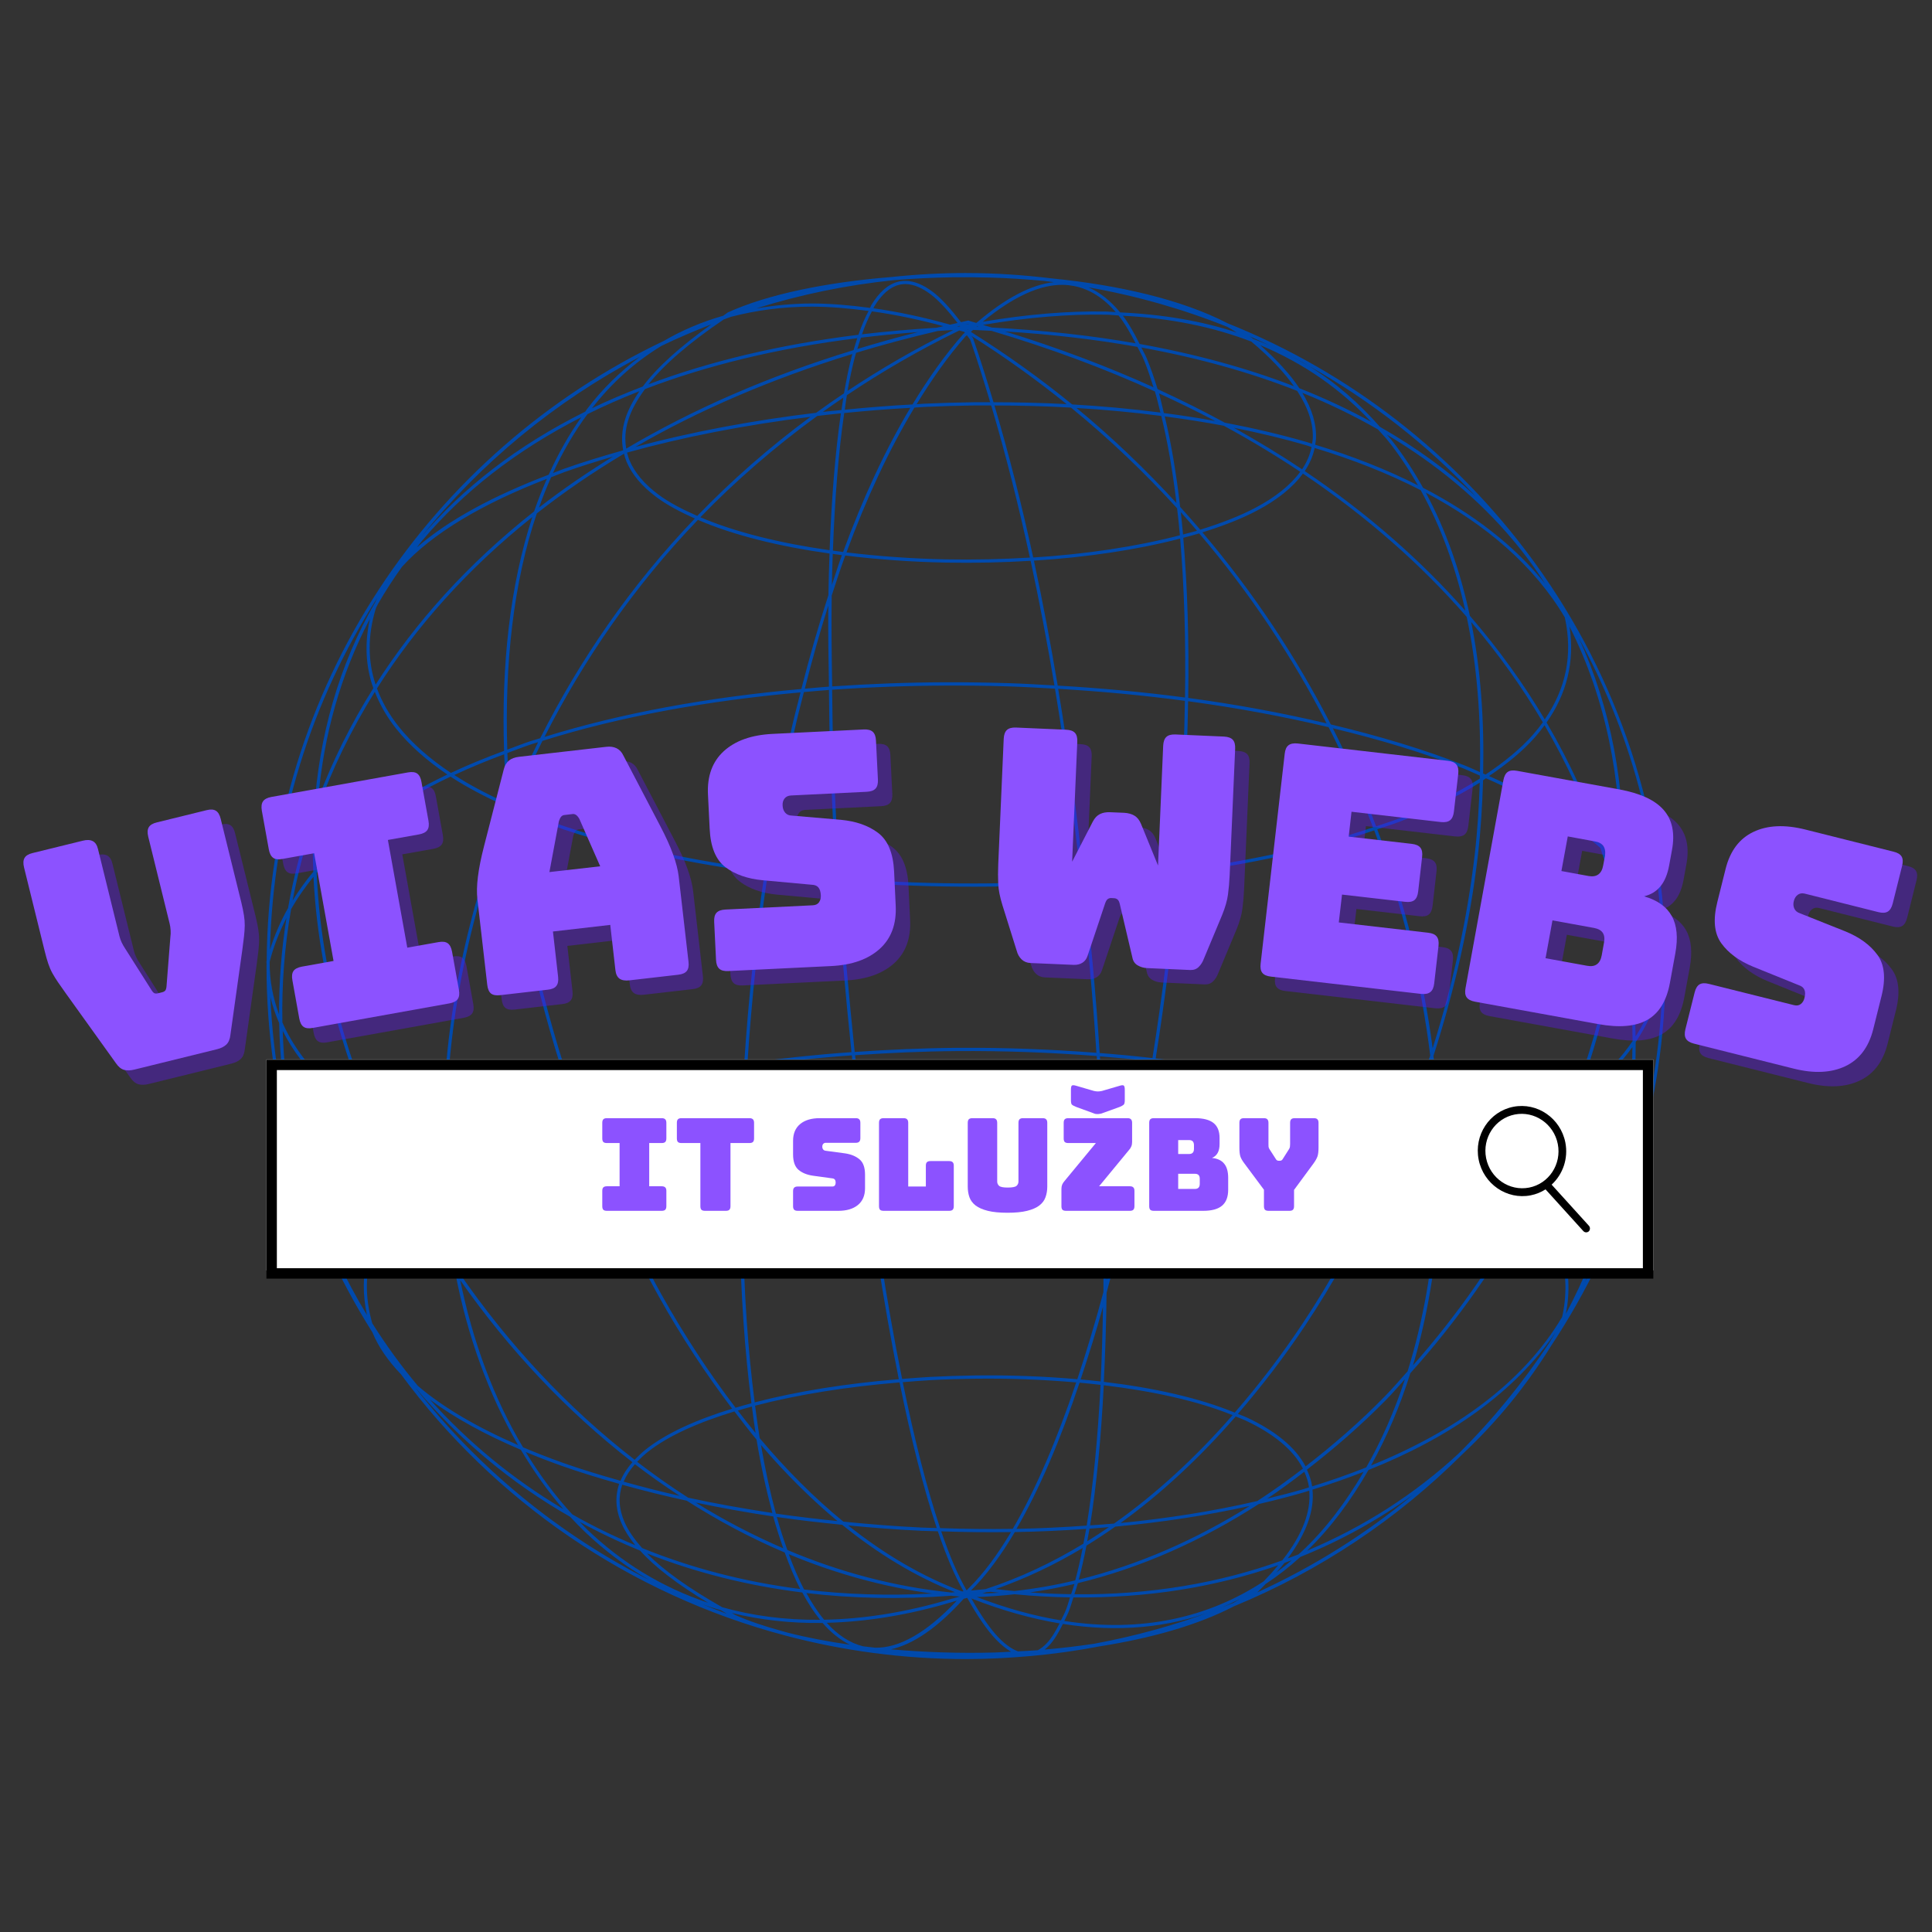
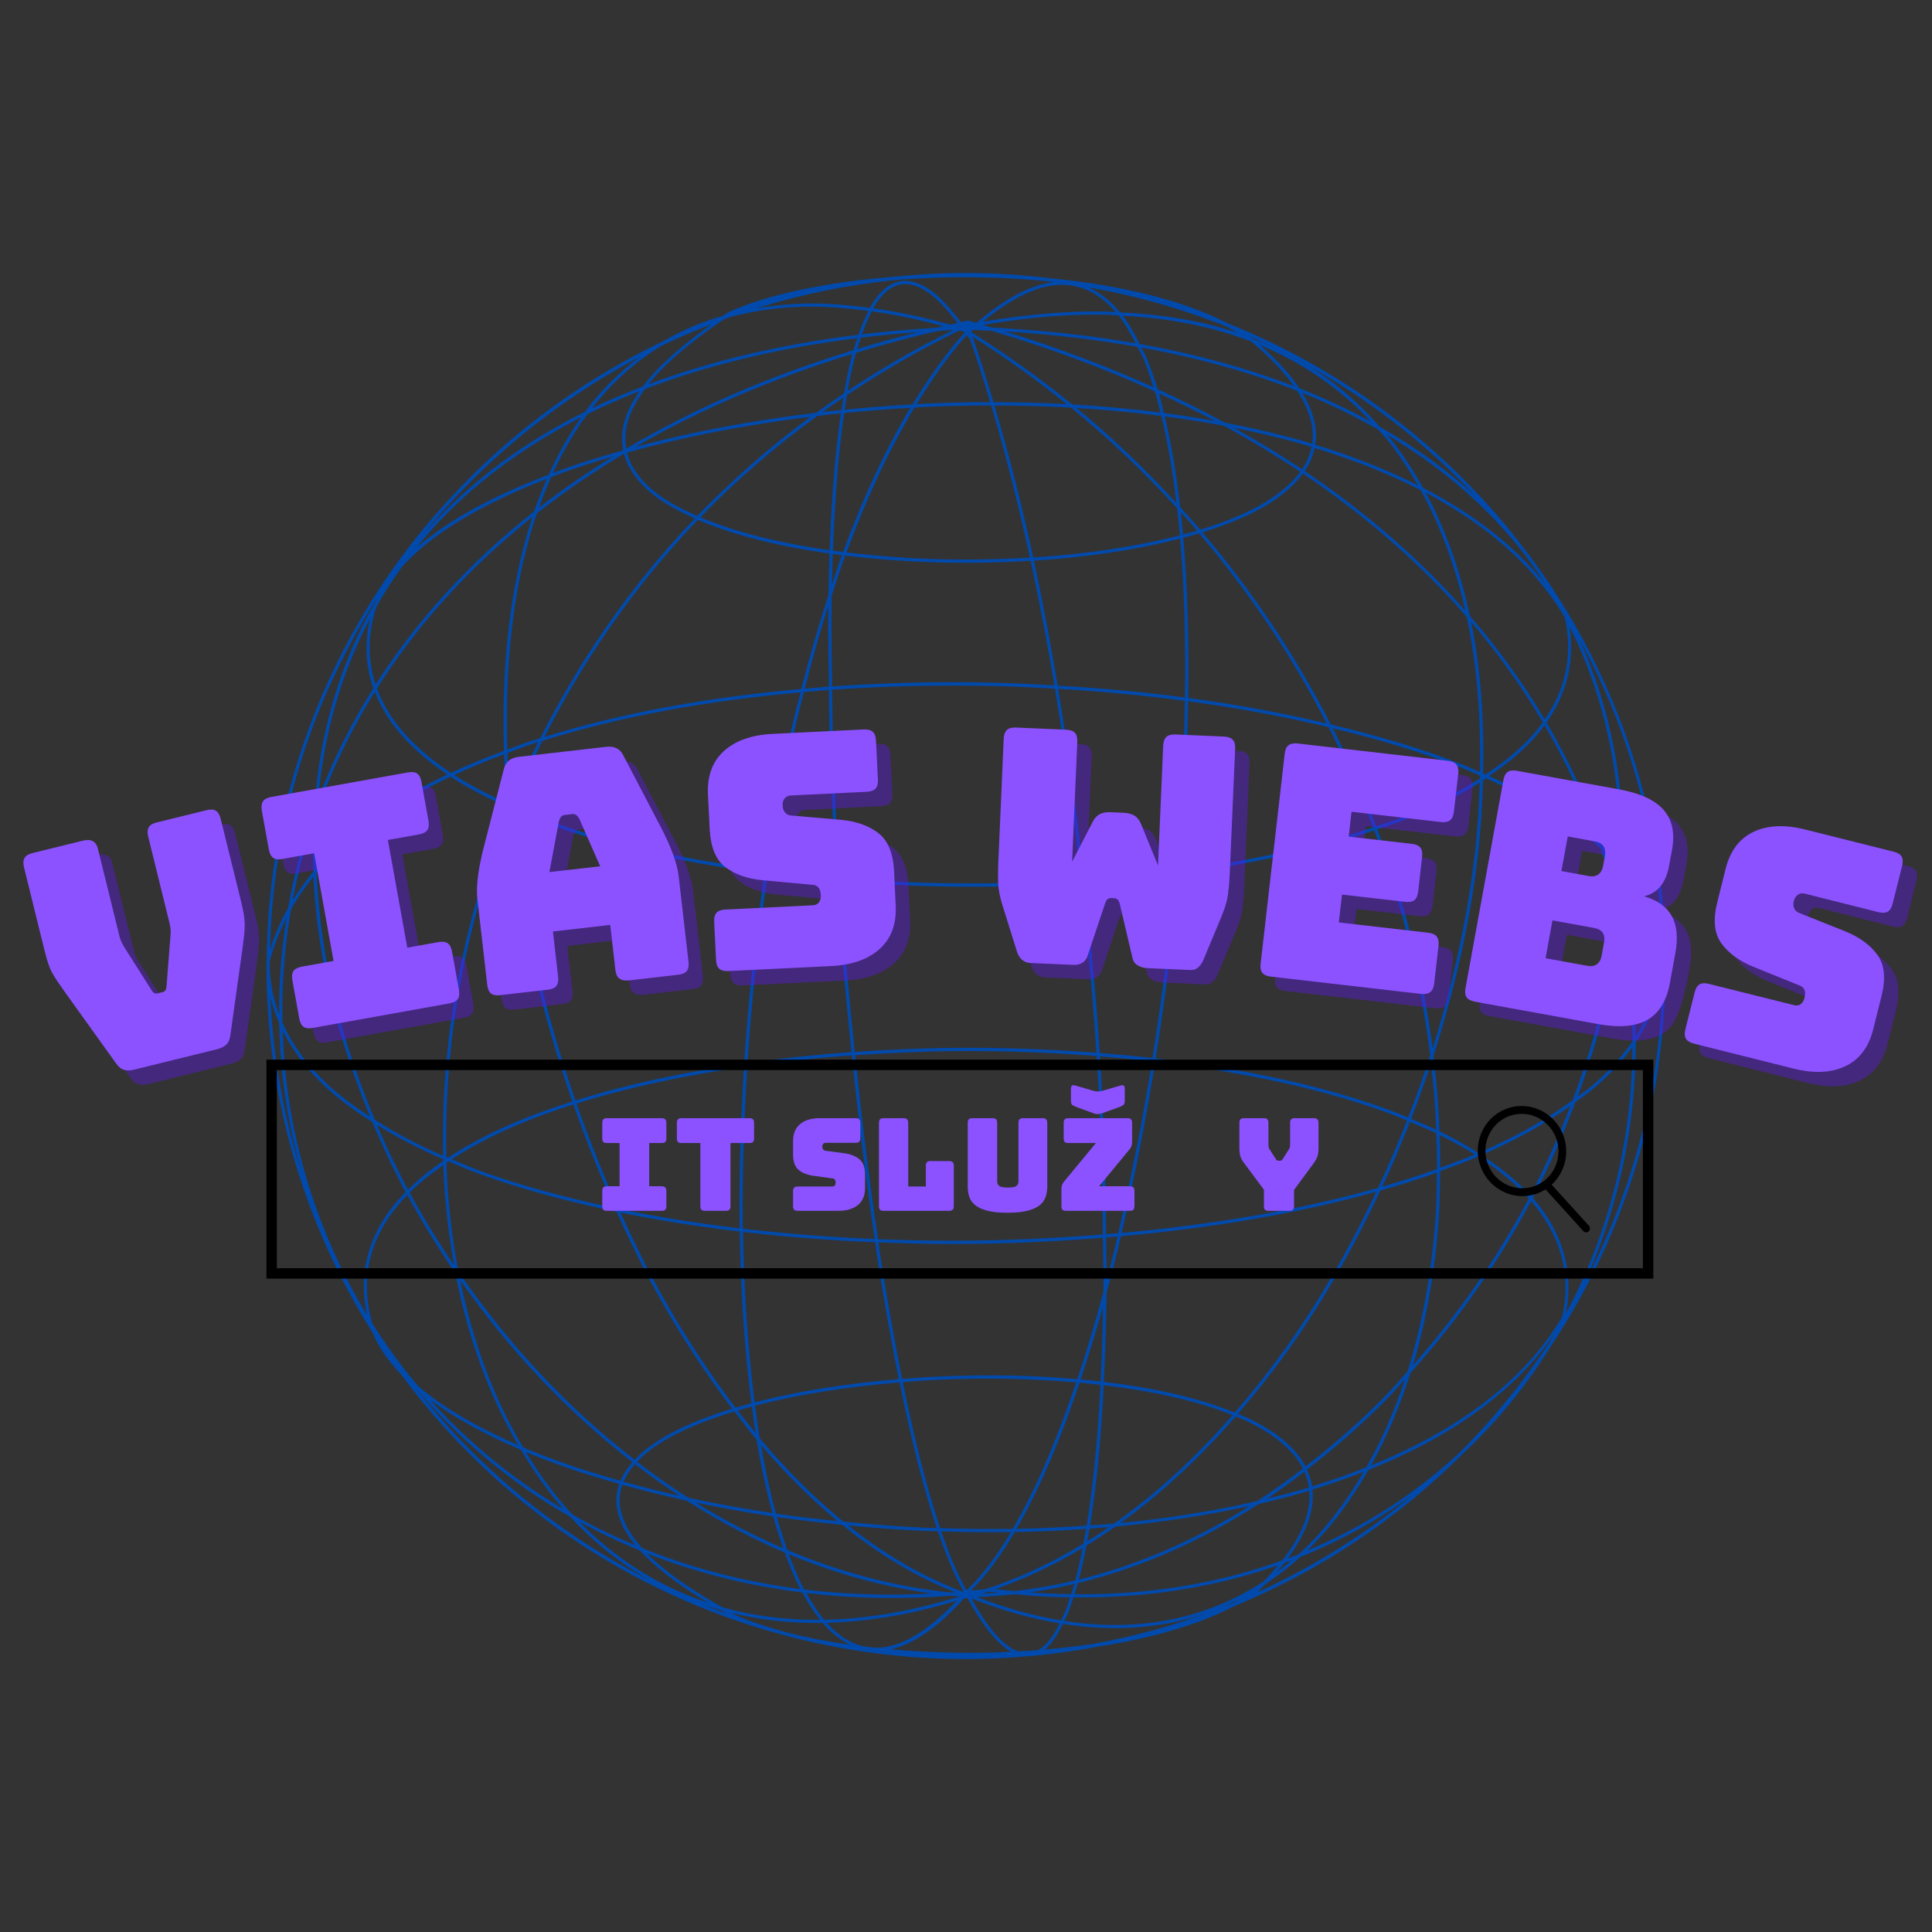
<svg xmlns="http://www.w3.org/2000/svg" width="500" zoomAndPan="magnify" viewBox="0 0 375 375" height="500" preserveAspectRatio="xMidYMid meet" version="1.0">
  <rect x="0" y="0" width="375" height="375" fill="#333333" stroke="none" />
  <defs>
    <g />
    <clipPath id="a9ffcf90a4">
      <path d="M 51.715 52.949 L 323.215 52.949 L 323.215 322.199 L 51.715 322.199 Z M 51.715 52.949 " clip-rule="nonzero" />
    </clipPath>
    <clipPath id="6250841800">
      <rect x="0" width="375" y="0" height="92" />
    </clipPath>
    <clipPath id="5de01d16b9">
-       <path d="M 51.715 205.645 L 320.906 205.645 L 320.906 246.594 L 51.715 246.594 Z M 51.715 205.645 " clip-rule="nonzero" />
-     </clipPath>
+       </clipPath>
    <clipPath id="ecdb0b6353">
      <path d="M 0.715 0.645 L 269.906 0.645 L 269.906 41.594 L 0.715 41.594 Z M 0.715 0.645 " clip-rule="nonzero" />
    </clipPath>
    <clipPath id="d3af3c9569">
      <rect x="0" width="270" y="0" height="42" />
    </clipPath>
    <clipPath id="4d4ecc31eb">
      <path d="M 51.715 205.645 L 320.965 205.645 L 320.965 248.395 L 51.715 248.395 Z M 51.715 205.645 " clip-rule="nonzero" />
    </clipPath>
    <clipPath id="82266bd357">
      <path d="M 91 0.238 L 106 0.238 L 106 26 L 91 26 Z M 91 0.238 " clip-rule="nonzero" />
    </clipPath>
    <clipPath id="257865747d">
      <rect x="0" width="143" y="0" height="30" />
    </clipPath>
  </defs>
  <g clip-path="url(#a9ffcf90a4)">
    <path fill="#004aad" d="M 187.512 52.992 C 182.586 52.992 177.719 53.27 172.93 53.777 C 160.363 54.797 148.996 57.133 141.32 60.621 L 141.289 60.637 L 141.273 60.637 C 140.938 60.859 140.707 61.062 140.379 61.285 C 136.203 62.48 132.355 64.125 128.836 66.176 C 83.539 87.73 52.168 133.457 51.762 186.469 C 51.75 186.52 51.727 186.562 51.715 186.609 L 51.715 186.691 C 51.711 186.855 51.742 187.012 51.746 187.176 C 51.746 187.289 51.73 187.398 51.73 187.508 C 51.73 213.613 59.277 237.973 72.281 258.605 C 73.449 261.438 75.328 264.148 77.824 266.742 C 95.863 291.207 122.035 309.402 152.383 317.445 C 163.594 320.418 175.363 322.023 187.516 322.023 C 191.645 322.023 195.727 321.816 199.762 321.457 C 199.898 321.445 200.035 321.449 200.168 321.426 C 204.668 321.016 209.094 320.391 213.453 319.555 C 223.32 318.004 232.41 315.473 239.469 311.797 C 256.18 304.926 271.215 294.852 283.781 282.336 C 283.816 282.301 283.852 282.262 283.891 282.227 C 290.57 275.984 296.324 268.895 301.105 261.172 C 315.125 240.008 323.297 214.703 323.297 187.508 C 323.297 158.34 313.895 131.355 297.957 109.316 C 297.77 109.059 297.582 108.801 297.391 108.543 C 282.527 88.289 262.113 72.305 238.355 62.781 C 238.34 62.777 238.324 62.773 238.309 62.766 C 229.348 58.129 217.152 55.336 204.227 54.047 C 198.746 53.379 193.176 52.996 187.512 52.996 Z M 184.77 53.824 C 187.207 53.793 189.664 53.805 192.117 53.871 C 195.68 53.969 199.223 54.211 202.734 54.531 C 203.34 54.598 203.938 54.695 204.539 54.77 C 200.137 55.246 195.129 57.883 189.547 62.652 C 189.512 62.66 189.473 62.66 189.438 62.668 C 188.961 62.531 188.508 62.375 188.027 62.242 L 187.949 62.211 L 187.871 62.227 C 187.414 62.324 186.98 62.43 186.523 62.527 C 184.582 60 182.715 57.891 180.996 56.609 C 179.195 55.266 177.488 54.57 175.906 54.516 C 175.375 54.5 174.855 54.551 174.355 54.676 C 172.348 55.164 170.625 56.742 169.137 59.191 C 169.043 59.352 168.969 59.59 168.871 59.758 C 164.93 59.23 161.117 58.902 157.531 58.906 C 153.742 58.914 150.215 59.293 146.816 59.852 C 155.402 57.168 164.34 55.312 173.57 54.375 C 173.609 54.371 173.645 54.363 173.68 54.359 C 177.309 54.078 181.004 53.875 184.77 53.824 Z M 175.891 55.145 C 177.316 55.195 178.887 55.82 180.621 57.113 C 182.223 58.309 184.008 60.297 185.867 62.684 C 185.379 62.789 184.91 62.906 184.426 63.016 C 179.203 61.555 174.234 60.496 169.531 59.836 C 169.582 59.746 169.617 59.609 169.672 59.52 C 171.105 57.156 172.727 55.723 174.512 55.289 C 174.957 55.18 175.414 55.129 175.891 55.145 Z M 206.324 55.289 C 207.07 55.301 207.793 55.387 208.5 55.523 C 211.527 56.113 214.207 57.859 216.566 60.574 C 215.938 60.551 215.355 60.477 214.719 60.465 C 207.359 60.328 199.359 61 190.754 62.449 C 196.691 57.559 201.898 55.215 206.324 55.289 Z M 211.273 55.777 C 220.621 57.418 229.633 59.996 238.215 63.438 C 238.867 63.781 239.426 64.18 240.047 64.539 C 233.312 62.312 225.734 61.016 217.414 60.637 C 215.578 58.414 213.539 56.762 211.273 55.777 Z M 150.91 57.98 C 150.383 58.125 149.852 58.266 149.328 58.418 C 149.848 58.27 150.371 58.121 150.91 57.98 Z M 157.551 59.52 C 161.039 59.52 164.754 59.848 168.594 60.355 C 167.883 61.691 167.223 63.23 166.617 64.98 C 151.156 66.887 137.625 70.176 125.848 74.598 C 128.914 70.75 133.785 66.531 140.477 62.008 C 140.949 61.832 141.426 61.656 141.902 61.488 C 146.695 60.246 151.867 59.523 157.551 59.52 Z M 169.234 60.434 C 173.625 61.043 178.254 62 183.113 63.312 C 182.672 63.414 182.23 63.512 181.797 63.613 C 176.805 63.918 171.953 64.328 167.309 64.887 C 167.902 63.188 168.543 61.707 169.234 60.434 Z M 214.703 61.078 C 215.535 61.094 216.289 61.203 217.102 61.234 C 218.309 62.738 219.391 64.613 220.422 66.633 C 211.805 65.121 202.516 64.094 192.543 63.582 C 191.957 63.406 191.375 63.23 190.785 63.062 C 199.383 61.609 207.375 60.945 214.703 61.078 Z M 217.945 61.285 C 227.289 61.758 235.582 63.488 242.883 66.305 C 246.535 69.363 249.234 72.246 251.152 74.957 C 242.227 71.512 232.258 68.746 221.191 66.758 C 220.184 64.738 219.133 62.828 217.949 61.285 Z M 187.953 62.871 C 187.984 62.883 188.016 62.895 188.047 62.902 C 187.797 62.949 187.559 62.98 187.309 63.031 C 187.527 62.984 187.734 62.918 187.953 62.871 Z M 138.082 62.953 C 132.023 67.254 127.539 71.293 124.766 75.02 C 121.34 76.34 118.023 77.73 114.898 79.238 C 118.684 74.383 123.176 70.312 128.383 67.137 C 131.543 65.613 134.789 64.234 138.078 62.953 Z M 186.293 63.25 C 186.316 63.281 186.344 63.312 186.371 63.344 C 186.172 63.352 185.988 63.383 185.789 63.391 C 185.781 63.391 185.77 63.379 185.758 63.375 C 185.938 63.336 186.113 63.289 186.293 63.25 Z M 189.66 63.375 C 189.746 63.402 189.824 63.43 189.91 63.453 C 189.801 63.449 189.691 63.445 189.582 63.438 C 189.605 63.418 189.633 63.398 189.66 63.375 Z M 187.797 63.988 C 187.855 63.992 187.91 64.004 187.969 64.004 C 187.949 64.023 187.926 64.035 187.906 64.055 C 187.867 64.031 187.832 64.012 187.797 63.988 Z M 188.875 64.039 C 190.078 64.082 191.25 64.148 192.434 64.211 C 203.863 67.609 214.434 71.551 224.164 75.98 C 224.555 77.266 224.883 78.691 225.23 80.074 C 219.609 79.352 213.891 78.828 208.109 78.5 C 201.977 73.512 195.43 68.805 188.438 64.414 C 188.59 64.277 188.727 64.172 188.875 64.039 Z M 185.023 64.055 C 177.758 67.637 170.926 71.594 164.504 75.871 C 164.934 73.48 165.422 71.254 165.945 69.23 C 166.016 68.949 166.105 68.746 166.18 68.473 C 171.27 66.93 176.547 65.523 182.016 64.242 C 183.016 64.18 184.008 64.102 185.023 64.051 Z M 186.199 64.148 C 186.527 64.246 186.836 64.312 187.168 64.414 C 187.207 64.469 187.238 64.516 187.277 64.574 C 187.184 64.66 187.105 64.719 187.012 64.809 L 186.996 64.809 L 186.98 64.824 C 183.461 68.805 180.191 73.43 177.113 78.5 C 172.695 78.738 168.312 79.09 163.973 79.523 C 164.113 78.586 164.227 77.594 164.379 76.703 C 171.18 72.145 178.441 67.922 186.199 64.148 Z M 195.078 64.336 C 204.238 64.895 212.785 65.906 220.766 67.328 C 221.176 68.16 221.625 68.883 222.004 69.797 C 222.688 71.438 223.293 73.281 223.883 75.164 C 214.98 71.137 205.387 67.508 195.078 64.336 Z M 178.18 64.461 C 174.141 65.469 170.238 66.582 166.414 67.734 C 166.637 66.969 166.871 66.25 167.105 65.547 C 170.695 65.113 174.375 64.746 178.18 64.461 Z M 187.672 65.074 C 187.887 65.387 188.078 65.582 188.297 65.91 C 188.305 65.922 188.305 65.93 188.312 65.941 C 189.668 69.84 190.953 73.922 192.195 78.074 C 191.137 78.078 190.078 78.059 189.016 78.074 C 185.797 78.117 182.574 78.207 179.367 78.355 C 178.883 78.379 178.398 78.426 177.914 78.453 C 180.898 73.578 184.047 69.102 187.434 65.266 C 187.516 65.191 187.59 65.152 187.672 65.074 Z M 188.547 65.203 C 195.094 69.332 201.242 73.773 207.031 78.438 C 202.32 78.188 197.582 78.074 192.84 78.074 C 191.57 73.84 190.273 69.68 188.891 65.707 L 188.875 65.676 L 188.859 65.625 C 188.75 65.461 188.656 65.363 188.547 65.203 Z M 242.445 65.234 C 243.84 65.848 245.227 66.461 246.594 67.121 C 245.516 66.633 244.371 66.223 243.242 65.785 C 243.156 65.711 243.082 65.637 242.992 65.562 L 242.977 65.547 C 242.812 65.434 242.609 65.344 242.445 65.234 Z M 166.398 65.641 C 166.152 66.395 165.906 67.137 165.68 67.957 C 148.973 73.059 134.293 79.539 121.555 87.074 C 121.242 85.32 121.332 83.465 121.961 81.473 C 122.555 79.602 123.648 77.613 125.188 75.523 C 137.039 70.988 150.715 67.594 166.398 65.645 Z M 244.59 66.98 C 253.129 70.543 260.285 75.598 266.129 81.867 C 261.809 79.5 257.168 77.316 252.203 75.352 C 250.453 72.703 247.922 69.918 244.59 66.98 Z M 221.535 67.453 C 232.742 69.488 242.797 72.332 251.781 75.871 C 253.984 79.254 254.945 82.355 254.805 85.172 C 254.789 85.496 254.707 85.812 254.664 86.133 C 254.371 86.043 254.098 85.934 253.801 85.848 C 248.641 84.344 243.258 83.09 237.73 82.039 C 233.562 79.773 229.211 77.594 224.684 75.523 C 224.035 73.41 223.348 71.391 222.586 69.559 C 222.262 68.785 221.879 68.172 221.535 67.453 Z M 165.445 68.711 C 165.41 68.844 165.371 68.941 165.336 69.074 C 164.766 71.27 164.273 73.727 163.816 76.344 C 161.98 77.578 160.18 78.836 158.414 80.121 C 146.004 81.602 134.125 83.852 123.328 86.746 C 135.566 79.672 149.598 73.582 165.445 68.711 Z M 249.883 68.789 C 251.246 69.492 252.594 70.215 253.926 70.961 C 266.035 77.742 276.988 86.305 286.41 96.312 C 281.059 91.355 274.859 86.852 267.836 82.844 C 263.828 78.281 259.246 74.246 253.926 70.961 C 252.645 70.172 251.242 69.5 249.883 68.789 Z M 124.172 69.277 C 120.344 72.148 116.906 75.496 113.957 79.379 C 113.832 79.547 113.723 79.73 113.598 79.898 C 100.336 86.496 89.793 94.75 81.754 104.211 C 93.289 89.879 107.707 77.945 124.172 69.277 Z M 124.109 75.934 C 122.844 77.781 121.906 79.574 121.367 81.285 C 120.688 83.438 120.582 85.484 120.961 87.406 C 116.965 88.531 113.074 89.711 109.43 91.008 C 108.707 91.27 108.043 91.547 107.332 91.812 C 109.238 87.672 111.465 83.848 114.02 80.387 C 117.219 78.801 120.582 77.32 124.109 75.934 Z M 252.781 76.25 C 258.059 78.375 262.922 80.762 267.457 83.348 C 268.117 84.102 268.824 84.812 269.449 85.598 C 271.586 88.281 273.488 91.172 275.227 94.203 C 269.094 91.109 262.406 88.477 255.273 86.32 C 255.328 85.949 255.41 85.582 255.43 85.203 C 255.566 82.43 254.723 79.449 252.781 76.25 Z M 224.965 76.359 C 228.703 78.078 232.355 79.852 235.852 81.711 C 232.582 81.121 229.262 80.609 225.902 80.168 C 225.586 78.898 225.312 77.547 224.965 76.359 Z M 163.691 77.176 C 163.559 77.949 163.449 78.781 163.328 79.586 C 162.125 79.707 160.91 79.809 159.711 79.945 C 161.02 79.008 162.344 78.09 163.691 77.176 Z M 189.02 78.703 C 190.141 78.688 191.262 78.703 192.387 78.703 C 195.164 88.043 197.668 97.93 199.902 108.227 C 194.523 108.547 189.043 108.676 183.598 108.57 C 177.008 108.445 170.516 107.969 164.301 107.219 C 168.133 96.809 172.539 87.32 177.488 79.113 C 178.129 79.078 178.762 79.016 179.402 78.988 C 182.598 78.84 185.805 78.746 189.016 78.703 Z M 193.027 78.703 C 197.992 78.707 202.953 78.84 207.875 79.113 C 215.391 85.238 222.219 91.801 228.473 98.656 C 228.668 100.379 228.863 102.102 229.023 103.898 C 220.594 106.094 210.816 107.562 200.547 108.211 C 198.316 97.922 195.801 88.043 193.027 78.703 Z M 176.691 79.16 C 171.789 87.359 167.434 96.809 163.645 107.141 C 162.98 107.055 162.324 106.961 161.668 106.871 C 162.035 96.816 162.746 87.789 163.863 80.168 C 168.102 79.742 172.379 79.402 176.691 79.16 Z M 208.957 79.191 C 214.512 79.523 220.004 80.035 225.402 80.734 C 226.641 85.793 227.617 91.453 228.348 97.633 C 222.414 91.188 216.004 84.988 208.957 79.191 Z M 163.219 80.23 C 162.113 87.84 161.391 96.816 161.027 106.793 C 151.395 105.434 142.727 103.289 135.934 100.402 C 142.742 93.371 150.324 86.789 158.629 80.734 C 160.156 80.551 161.684 80.387 163.219 80.23 Z M 226.074 80.828 C 229.953 81.34 233.789 81.926 237.539 82.637 C 242.766 85.477 247.703 88.457 252.375 91.574 C 250.473 94.176 247.539 96.508 243.727 98.531 C 240.656 100.16 236.984 101.574 232.965 102.812 C 231.691 101.324 230.395 99.852 229.066 98.391 C 228.336 91.973 227.348 86.086 226.074 80.828 Z M 157.312 80.906 C 149.281 86.84 141.953 93.285 135.336 100.137 C 132.445 98.867 129.809 97.504 127.738 95.949 C 125.102 93.973 123.207 91.777 122.195 89.371 C 121.984 88.875 121.844 88.363 121.711 87.848 C 132.605 84.82 144.668 82.473 157.312 80.906 Z M 112.828 80.984 C 110.414 84.391 108.309 88.125 106.5 92.141 C 95.883 96.18 87.027 100.918 80.891 106.273 C 81.285 105.789 81.645 105.289 82.051 104.809 C 89.84 95.586 100.039 87.504 112.828 80.984 Z M 239.5 83.031 C 244.34 84.004 249.062 85.121 253.609 86.445 C 253.938 86.539 254.242 86.664 254.566 86.762 C 254.262 88.285 253.652 89.719 252.734 91.09 C 248.543 88.289 244.129 85.609 239.5 83.031 Z M 269.164 84.352 C 279.012 90.199 287.133 97.07 293.598 104.746 C 294.816 106.191 295.973 107.668 297.074 109.168 C 298.074 110.523 299.004 111.898 299.91 113.293 C 293.875 105.785 285.77 99.625 276.211 94.676 C 274.348 91.328 272.273 88.148 269.934 85.203 C 269.695 84.902 269.406 84.648 269.164 84.352 Z M 255.176 86.949 C 262.559 89.188 269.477 91.906 275.758 95.148 C 279.656 102.184 282.516 110.059 284.418 118.531 C 275.832 108.801 265.484 99.668 253.25 91.434 C 254.195 90.023 254.852 88.535 255.176 86.949 Z M 121.117 88.066 C 121.254 88.594 121.402 89.117 121.617 89.625 C 122.684 92.164 124.664 94.43 127.363 96.453 C 129.434 98.004 132.027 99.375 134.867 100.641 C 122.367 113.691 112.469 128.184 104.855 143.285 C 104.254 143.477 103.621 143.641 103.023 143.836 C 101.453 144.355 99.988 144.949 98.465 145.504 C 97.926 128.699 99.695 112.938 104.199 99.648 C 109.395 95.566 115.035 91.699 121.117 88.066 Z M 118.984 88.617 C 113.883 91.758 109.086 95.055 104.621 98.516 C 105.34 96.488 106.121 94.531 106.973 92.629 C 107.867 92.293 108.715 91.934 109.633 91.605 C 112.613 90.547 115.762 89.562 118.984 88.617 Z M 252.891 91.922 C 265.434 100.359 275.992 109.746 284.688 119.742 C 286.695 129.176 287.473 139.336 287.258 149.863 C 286.258 149.438 285.332 148.98 284.297 148.574 C 276.473 145.473 267.676 142.848 258.312 140.609 C 251.668 127.652 243.391 115.094 233.391 103.332 C 237.344 102.102 240.973 100.703 244.027 99.082 C 247.898 97.027 250.918 94.633 252.891 91.922 Z M 106.145 92.945 C 105.246 94.992 104.414 97.086 103.668 99.27 C 90.82 109.398 80.621 120.789 72.906 132.883 C 71.41 128.375 71.32 123.488 72.922 118.172 C 73.027 117.867 73.223 117.574 73.344 117.273 C 74.766 114.805 76.32 112.387 78.012 110.035 C 83.859 103.547 93.703 97.738 106.145 92.945 Z M 276.746 95.621 C 288.379 101.789 297.754 109.789 303.73 119.84 C 305.367 127.266 303.84 133.832 299.832 139.633 C 295.738 132.73 290.906 126 285.297 119.523 C 283.449 110.883 280.629 102.828 276.746 95.621 Z M 229.191 99.414 C 230.266 100.602 231.301 101.809 232.34 103.016 C 231.469 103.277 230.535 103.496 229.629 103.738 C 229.5 102.266 229.348 100.84 229.191 99.414 Z M 103.324 100.355 C 98.984 113.605 97.285 129.168 97.84 145.742 C 94.25 147.066 90.797 148.484 87.52 150.02 C 83.402 147.273 79.973 144.273 77.383 141.02 C 75.531 138.688 74.129 136.215 73.172 133.625 C 80.73 121.668 90.727 110.406 103.324 100.355 Z M 135.465 100.906 C 142.383 103.895 151.211 106.066 161.012 107.438 C 160.918 110.07 160.836 112.754 160.793 115.512 C 158.879 121.383 157.133 127.473 155.543 133.734 C 137.73 135.309 120.695 138.359 105.688 143.035 C 113.266 128.121 123.086 113.797 135.465 100.906 Z M 232.762 103.535 C 242.676 115.168 250.879 127.594 257.496 140.406 C 248.969 138.398 239.98 136.723 230.633 135.465 C 230.809 124.395 230.488 113.938 229.676 104.387 C 230.715 104.109 231.77 103.836 232.762 103.535 Z M 229.066 104.543 C 229.867 114.023 230.176 124.402 230.004 135.387 C 221.953 134.316 213.68 133.562 205.305 133.074 C 203.914 124.844 202.387 116.719 200.684 108.824 C 210.902 108.176 220.637 106.734 229.066 104.543 Z M 161.637 107.516 C 162.223 107.598 162.812 107.68 163.406 107.754 C 162.723 109.633 162.113 111.609 161.465 113.543 C 161.508 111.48 161.566 109.504 161.637 107.516 Z M 164.066 107.832 C 170.352 108.59 176.914 109.074 183.582 109.199 C 189.082 109.305 194.613 109.18 200.043 108.855 C 201.742 116.734 203.277 124.824 204.664 133.039 C 201.707 132.875 198.754 132.691 195.781 132.602 C 191.688 132.473 187.586 132.414 183.488 132.426 C 176.125 132.453 168.781 132.73 161.527 133.23 C 161.43 127.199 161.344 121.199 161.434 115.59 C 162.289 112.969 163.145 110.355 164.062 107.832 Z M 73.203 116.094 C 73.082 116.352 72.949 116.605 72.84 116.863 C 65.719 129.199 61.941 142.902 60.984 157.164 C 58.73 163.469 57.035 169.84 55.91 176.254 C 54.453 178.816 53.289 181.516 52.402 184.328 C 52.992 159.277 60.527 135.93 73.203 116.09 Z M 160.773 117.543 C 160.711 122.57 160.812 127.922 160.898 133.277 C 159.328 133.391 157.773 133.535 156.215 133.672 C 157.617 128.156 159.117 122.754 160.773 117.543 Z M 71.805 120.09 C 70.727 124.906 70.984 129.41 72.461 133.578 C 68.09 140.531 64.539 147.711 61.766 155.027 C 62.844 142.742 66.102 130.93 71.805 120.09 Z M 285.559 120.734 C 290.918 127.012 295.535 133.531 299.469 140.203 C 298.867 141.031 298.215 141.84 297.512 142.641 C 295.066 145.414 291.91 147.957 288.348 150.336 C 288.191 150.266 288.035 150.199 287.875 150.133 C 288.105 139.891 287.426 129.973 285.559 120.734 Z M 304.652 121.602 C 311.703 135.66 314.758 151.305 314.488 167.426 C 313.895 166.777 313.305 166.121 312.656 165.488 C 312.199 165.047 311.621 164.637 311.137 164.199 C 308.41 156.082 304.77 148.055 300.188 140.234 C 304.047 134.746 305.695 128.516 304.652 121.602 Z M 306.422 123.789 C 316.301 141.805 322.086 162.328 322.633 184.125 C 322.02 178.332 319.391 172.969 315.098 168.07 C 315.441 152.582 312.754 137.484 306.422 123.789 Z M 183.48 133.074 C 187.574 133.059 191.672 133.102 195.758 133.23 C 198.773 133.324 201.77 133.5 204.766 133.672 C 206.816 145.902 208.434 158.375 209.809 170.809 C 202.051 171.312 194.164 171.531 186.281 171.469 C 178.457 171.41 170.641 171.059 162.977 170.445 C 162.438 162.188 162.016 154.008 161.738 146.039 C 161.594 141.848 161.586 137.93 161.52 133.875 C 168.77 133.375 176.117 133.102 183.48 133.074 Z M 205.391 133.703 C 213.734 134.191 221.965 134.965 229.984 136.031 C 229.93 139.277 229.852 142.551 229.719 145.883 C 229.41 153.43 228.891 161.18 228.199 169 C 222.398 169.746 216.473 170.344 210.438 170.746 C 209.066 158.34 207.438 145.91 205.391 133.703 Z M 160.895 133.922 C 160.961 137.973 160.965 141.883 161.113 146.07 C 161.391 154.012 161.797 162.168 162.332 170.398 C 157.855 170.031 153.457 169.539 149.113 168.984 C 150.543 159.621 152.238 150.34 154.297 141.352 C 154.84 138.977 155.449 136.66 156.035 134.332 C 157.652 134.191 159.266 134.039 160.891 133.922 Z M 72.754 134.285 C 73.73 136.781 75.09 139.168 76.875 141.414 C 79.445 144.645 82.816 147.617 86.836 150.336 C 76.434 155.293 67.699 161.305 61.43 168.512 C 61.297 164.719 61.355 160.961 61.602 157.227 C 64.41 149.398 68.121 141.715 72.754 134.285 Z M 155.379 134.395 C 154.809 136.66 154.215 138.902 153.688 141.207 C 151.625 150.215 149.918 159.512 148.488 168.891 C 131.113 166.625 115.035 162.902 102.172 157.637 C 101.238 157.254 100.422 156.824 99.523 156.426 C 101.258 152.176 103.191 147.977 105.289 143.805 C 120.32 139.07 137.453 135.984 155.379 134.395 Z M 230.613 136.109 C 240.113 137.391 249.246 139.094 257.883 141.145 C 261.156 147.559 264.008 154.059 266.496 160.594 C 255.406 164.34 242.582 167.121 228.824 168.922 C 229.516 161.137 230.039 153.414 230.344 145.898 C 230.48 142.59 230.555 139.336 230.613 136.109 Z M 299.797 140.77 C 304.121 148.184 307.613 155.777 310.262 163.461 C 304.699 158.66 297.508 154.379 289.023 150.633 C 292.477 148.297 295.559 145.801 297.965 143.066 C 298.625 142.32 299.227 141.547 299.797 140.77 Z M 258.699 141.352 C 267.832 143.555 276.418 146.129 284.059 149.156 C 285.168 149.598 286.164 150.082 287.238 150.539 C 287.23 150.734 287.242 150.926 287.238 151.121 C 282.672 154.023 277.375 156.633 271.418 158.914 C 270.043 159.438 268.547 159.898 267.109 160.391 C 264.676 153.992 261.887 147.633 258.699 141.352 Z M 104.449 144.059 C 102.516 147.938 100.73 151.848 99.105 155.797 C 98.832 152.559 98.594 149.34 98.48 146.164 C 100.059 145.59 101.578 144.973 103.211 144.434 C 103.613 144.301 104.043 144.188 104.449 144.059 Z M 97.855 146.402 C 97.973 149.543 98.207 152.734 98.48 155.938 C 94.738 154.23 91.23 152.418 88.176 150.43 C 91.262 148.996 94.484 147.652 97.855 146.402 Z M 87.453 150.746 C 90.715 152.891 94.496 154.824 98.527 156.645 C 98.539 156.785 98.547 156.918 98.559 157.055 C 89.523 179.539 85.492 202.801 86.027 224.359 C 81.145 222.242 76.746 219.883 72.777 217.355 C 68.559 207.367 65.34 197.117 63.441 186.844 C 62.367 181.023 61.715 175.203 61.469 169.438 C 67.762 162.008 76.719 155.82 87.453 150.742 Z M 288.41 151.059 C 297.406 154.996 304.973 159.516 310.637 164.594 C 311.992 168.645 313.102 172.711 314.008 176.789 C 313.648 180.605 313.113 184.434 312.41 188.262 C 310.844 196.762 308.375 205.23 305.25 213.547 C 300.074 217.336 293.988 220.785 286.957 223.793 C 284.617 222.309 282.121 220.895 279.406 219.574 C 279.227 214.77 278.836 209.895 278.23 204.957 C 282.383 192.039 285.367 178.875 286.863 165.992 C 287.43 161.082 287.719 156.246 287.863 151.453 C 288.059 151.328 288.219 151.184 288.414 151.059 Z M 287.223 151.91 C 287.066 156.531 286.781 161.199 286.234 165.93 C 284.797 178.328 281.992 191.008 278.074 203.461 C 276.25 189.512 272.68 175.176 267.328 160.973 C 268.77 160.48 270.273 160.023 271.652 159.496 C 277.477 157.266 282.707 154.738 287.223 151.91 Z M 99.277 156.992 C 100.184 157.391 101 157.836 101.941 158.219 C 114.871 163.512 130.988 167.25 148.398 169.52 C 146.543 181.809 145.238 194.234 144.449 206.438 C 132.656 208.125 121.551 210.504 111.699 213.613 C 105.391 195.441 101.062 176.504 99.277 158.344 C 99.238 157.953 99.234 157.574 99.199 157.18 C 99.223 157.117 99.254 157.055 99.277 156.992 Z M 98.652 158.426 C 100.441 176.625 104.77 195.598 111.09 213.801 C 107.711 214.883 104.445 216.016 101.391 217.262 C 95.973 219.48 91.117 221.973 86.934 224.723 C 86.844 224.684 86.746 224.652 86.652 224.613 C 86.086 203.43 89.93 180.57 98.652 158.426 Z M 60.824 159.43 C 60.676 162.668 60.676 165.941 60.809 169.219 C 59.309 171.004 57.992 172.863 56.797 174.789 C 57.777 169.641 59.117 164.512 60.824 159.434 Z M 266.734 161.18 C 272.242 175.789 275.84 190.543 277.605 204.863 C 276.297 208.922 274.859 212.941 273.312 216.934 C 272.555 216.625 271.867 216.285 271.09 215.988 C 257.891 210.938 241.691 207.461 224.316 205.445 C 226.203 193.578 227.711 181.492 228.781 169.566 C 242.633 167.758 255.551 164.957 266.734 161.176 Z M 311.5 165.316 C 311.723 165.527 312.004 165.719 312.223 165.93 C 313.02 166.707 313.766 167.504 314.477 168.305 C 314.426 170.41 314.324 172.52 314.164 174.633 C 313.414 171.52 312.508 168.414 311.5 165.316 Z M 315.086 169.031 C 319.883 174.711 322.434 180.969 322.152 187.773 C 321.746 192.57 320.113 197.031 317.469 201.18 C 317.379 193.105 316.426 184.926 314.617 176.758 C 314.859 174.176 315.008 171.598 315.086 169.031 Z M 149.027 169.613 C 153.414 170.176 157.859 170.66 162.387 171.027 C 163.113 182.094 164.133 193.211 165.27 204.219 C 158.387 204.703 151.648 205.418 145.078 206.34 C 145.867 194.199 147.18 181.844 149.027 169.613 Z M 228.141 169.645 C 227.07 181.52 225.57 193.551 223.691 205.367 C 220.316 204.98 216.902 204.66 213.449 204.391 C 212.762 193.582 211.723 182.504 210.504 171.375 C 216.496 170.977 222.379 170.383 228.141 169.645 Z M 60.844 170.18 C 61.113 175.742 61.781 181.352 62.816 186.953 C 64.672 196.992 67.797 207.008 71.855 216.773 C 68.762 214.742 65.875 212.641 63.457 210.355 C 59.609 206.715 56.699 202.742 54.812 198.457 C 54.668 191.16 55.223 183.797 56.504 176.457 C 57.754 174.273 59.203 172.191 60.844 170.18 Z M 163.031 171.094 C 170.68 171.699 178.48 172.039 186.289 172.098 C 194.191 172.16 202.102 171.941 209.879 171.438 C 211.094 182.527 212.121 193.57 212.809 204.344 C 203.91 203.664 194.832 203.312 185.742 203.383 C 179.086 203.434 172.453 203.734 165.895 204.184 C 164.762 193.207 163.758 182.125 163.031 171.094 Z M 55.598 178.188 C 54.609 184.438 54.137 190.699 54.172 196.914 C 52.969 193.707 52.324 190.332 52.34 186.766 C 52.34 186.742 52.34 186.723 52.34 186.703 C 52.34 186.695 52.34 186.691 52.34 186.688 C 52.34 186.684 52.34 186.676 52.34 186.672 C 53.094 183.711 54.215 180.891 55.598 178.188 Z M 314.387 178.566 C 316.012 186.434 316.852 194.312 316.879 202.078 C 314.777 205.164 312.125 208.082 308.922 210.812 C 308.102 211.512 307.113 212.152 306.227 212.824 C 309.188 204.785 311.516 196.594 313.027 188.387 C 313.629 185.109 314.035 181.84 314.387 178.566 Z M 322.707 188.402 C 322.559 210.223 317.102 230.793 307.59 248.953 C 312.68 237.691 315.906 225.469 317.035 212.793 C 317.344 209.312 317.496 205.801 317.488 202.266 C 320.367 197.992 322.18 193.371 322.707 188.402 Z M 52.48 193.516 C 52.887 195.254 53.477 196.941 54.188 198.582 C 54.258 202.043 54.469 205.488 54.848 208.906 C 55.574 215.461 56.891 221.91 58.715 228.199 C 55.164 217.188 53.02 205.559 52.48 193.516 Z M 54.879 200.094 C 56.801 203.938 59.535 207.516 63.023 210.812 C 65.66 213.305 68.836 215.598 72.25 217.781 C 74.199 222.387 76.328 226.926 78.719 231.379 C 77.867 232.25 77.062 233.141 76.336 234.055 C 71.457 240.191 69.496 247.297 71.23 255.25 C 62.68 241.18 57.297 225.316 55.473 208.844 C 55.152 205.945 54.977 203.023 54.879 200.094 Z M 316.848 203.242 C 316.824 206.426 316.703 209.594 316.422 212.73 C 315.086 227.746 310.805 242.121 303.941 255 C 305.578 246.449 303.102 238.918 297.504 232.512 C 300.68 226.465 303.41 220.23 305.789 213.91 C 306.973 213.039 308.238 212.199 309.312 211.285 C 312.27 208.762 314.797 206.082 316.848 203.242 Z M 185.746 204.012 C 194.859 203.941 203.957 204.289 212.875 204.973 C 213.633 217.039 213.957 228.547 214.062 239.609 C 204.422 240.379 194.621 240.82 184.805 240.82 C 179.996 240.82 175.203 240.707 170.426 240.52 C 168.727 229.168 167.258 217.121 165.977 204.816 C 172.508 204.367 179.113 204.062 185.746 204.012 Z M 165.336 204.848 C 166.613 217.129 168.09 229.148 169.785 240.488 C 161.102 240.137 152.543 239.461 144.207 238.492 C 144.203 238.184 144.18 237.887 144.176 237.578 C 144.066 227.746 144.391 217.449 145.051 206.988 C 151.648 206.055 158.422 205.336 165.336 204.848 Z M 213.5 205.035 C 216.91 205.305 220.285 205.617 223.617 205.996 C 221.777 217.48 219.551 228.699 217.039 239.355 C 216.258 239.426 215.477 239.496 214.691 239.562 C 214.586 228.535 214.254 217.059 213.5 205.035 Z M 224.23 206.074 C 241.57 208.082 257.742 211.543 270.875 216.57 C 271.652 216.867 272.328 217.207 273.082 217.516 C 271.355 221.938 269.484 226.285 267.477 230.574 C 252.512 234.812 235.469 237.699 217.699 239.309 C 220.195 228.688 222.398 217.512 224.23 206.074 Z M 277.766 206.375 C 278.266 210.727 278.602 215.027 278.77 219.277 C 277.227 218.543 275.547 217.867 273.898 217.184 C 275.285 213.609 276.57 210.008 277.766 206.375 Z M 144.41 207.082 C 143.75 217.512 143.438 227.773 143.547 237.578 C 143.551 237.863 143.559 238.129 143.562 238.414 C 135.453 237.453 127.602 236.199 120.102 234.652 C 117.086 228.008 114.348 221.184 111.906 214.211 C 121.676 211.133 132.703 208.766 144.41 207.082 Z M 111.297 214.383 C 113.691 221.23 116.383 227.945 119.332 234.477 C 110.008 232.523 101.203 230.172 93.316 227.301 C 91.352 226.586 89.531 225.793 87.676 225.02 C 91.734 222.391 96.398 219.988 101.633 217.844 C 104.672 216.602 107.926 215.461 111.297 214.383 Z M 304.816 214.652 C 302.555 220.543 299.996 226.355 297.035 232.008 C 294.469 229.18 291.23 226.602 287.543 224.203 C 294.094 221.375 299.859 218.172 304.816 214.652 Z M 273.664 217.766 C 275.406 218.488 277.18 219.191 278.801 219.969 C 278.883 222.297 278.926 224.605 278.91 226.895 C 278.434 227.062 278 227.262 277.516 227.43 C 274.559 228.457 271.465 229.414 268.305 230.324 C 270.227 226.199 272.004 222.012 273.664 217.766 Z M 73.176 218.348 C 77.062 220.762 81.336 222.992 86.051 225.02 C 86.055 225.121 86.047 225.223 86.051 225.32 C 83.469 227.082 81.18 228.945 79.191 230.922 C 76.988 226.805 75.004 222.598 73.176 218.348 Z M 279.445 220.316 C 281.871 221.508 284.16 222.754 286.273 224.078 C 284.121 224.984 281.836 225.824 279.539 226.656 C 279.551 224.559 279.516 222.445 279.445 220.316 Z M 286.887 224.5 C 290.762 226.988 294.113 229.688 296.738 232.621 C 290.578 244.25 282.945 255.176 274.262 265.008 C 277.023 255.711 278.758 245.531 279.367 234.762 C 279.504 232.324 279.5 229.824 279.523 227.332 C 282.043 226.426 284.535 225.5 286.887 224.5 Z M 87.023 225.414 C 89.02 226.254 90.992 227.113 93.113 227.887 C 101.16 230.812 110.137 233.211 119.648 235.188 C 122.215 240.824 124.926 246.352 127.871 251.633 C 132.223 259.426 137.012 266.707 142.109 273.426 C 135.156 275.559 129.34 278.18 125.379 281.309 C 124.559 281.961 123.848 282.648 123.188 283.34 C 110.07 273.207 98.5 260.691 88.98 246.832 C 87.746 240.336 86.957 233.566 86.676 226.594 C 86.664 226.293 86.688 225.984 86.676 225.684 C 86.801 225.598 86.895 225.5 87.02 225.414 Z M 86.051 226.152 C 86.055 226.309 86.043 226.469 86.051 226.625 C 86.312 233.152 87.051 239.48 88.148 245.605 C 85.055 241.016 82.133 236.328 79.52 231.488 C 81.395 229.609 83.621 227.844 86.051 226.152 Z M 278.895 227.57 C 278.871 229.969 278.871 232.383 278.738 234.73 C 278.102 245.992 276.199 256.566 273.211 266.172 C 271.734 267.812 270.301 269.496 268.762 271.066 C 263.941 275.992 258.773 280.484 253.41 284.629 C 251.406 280.809 247.391 277.664 242.023 275.141 C 241.48 274.887 240.844 274.676 240.27 274.434 C 244.914 269.062 249.312 263.332 253.379 257.219 C 258.82 249.035 263.645 240.227 267.93 231.109 C 271.301 230.152 274.574 229.117 277.723 228.027 C 278.129 227.883 278.492 227.715 278.895 227.57 Z M 267.133 231.316 C 262.914 240.234 258.176 248.859 252.848 256.871 C 248.758 263.023 244.332 268.793 239.66 274.184 C 232.738 271.34 223.965 269.363 214.254 268.219 C 214.527 262.715 214.719 256.988 214.785 250.922 C 215.523 248.184 216.254 245.438 216.949 242.598 C 217.16 241.734 217.352 240.828 217.559 239.953 C 235.234 238.367 252.188 235.504 267.133 231.316 Z M 79.051 231.945 C 81.871 237.152 85.016 242.215 88.387 247.129 C 90.754 259.484 94.887 270.758 100.559 280.492 C 92.656 277.062 86.023 273.199 81.102 268.988 C 77.863 265.129 74.922 261.07 72.254 256.84 C 69.84 248.34 71.703 240.91 76.844 234.445 C 77.52 233.594 78.262 232.762 79.051 231.945 Z M 297.18 233.125 C 302.734 239.566 305.102 247.023 303.211 255.629 C 295.594 268.434 282.406 277.84 266.121 284.441 C 269.156 278.988 271.719 273.008 273.746 266.535 C 282.828 256.438 290.785 245.164 297.18 233.125 Z M 120.434 235.359 C 127.844 236.875 135.594 238.098 143.586 239.043 C 143.766 251.008 144.543 262.234 145.855 272.371 C 144.809 272.652 143.773 272.938 142.77 273.238 C 137.633 266.488 132.809 259.168 128.422 251.316 C 125.562 246.195 122.938 240.82 120.434 235.359 Z M 144.227 239.121 C 152.586 240.09 161.168 240.77 169.867 241.121 C 169.996 241.965 170.098 242.891 170.23 243.73 C 171.543 252.238 172.957 260.242 174.457 267.699 C 164.418 268.52 154.809 270.031 146.484 272.199 C 145.184 262.141 144.41 250.988 144.227 239.121 Z M 216.906 240.02 C 216.715 240.82 216.539 241.66 216.344 242.457 C 215.844 244.496 215.312 246.445 214.793 248.438 C 214.809 245.781 214.723 242.945 214.699 240.207 C 215.434 240.145 216.172 240.082 216.906 240.016 Z M 214.07 240.254 C 214.102 243.625 214.211 247.148 214.18 250.387 C 214.18 250.535 214.168 250.664 214.164 250.812 C 212.574 256.727 210.887 262.359 209.105 267.699 C 202.684 267.141 195.992 266.883 189.246 266.973 C 186.352 267.012 183.449 267.105 180.566 267.258 C 178.73 267.355 176.918 267.508 175.102 267.648 C 173.594 260.184 172.172 252.16 170.855 243.637 C 170.734 242.84 170.633 241.957 170.512 241.148 C 175.262 241.332 180.027 241.449 184.812 241.449 C 194.625 241.449 204.43 241.023 214.07 240.254 Z M 89.332 248.5 C 98.707 261.891 110.008 273.957 122.758 283.812 C 121.746 284.957 120.961 286.152 120.438 287.414 C 116.508 286.309 112.68 285.152 109.098 283.875 C 106.457 282.934 103.941 281.941 101.516 280.918 C 95.895 271.48 91.785 260.52 89.332 248.5 Z M 214.09 253.645 C 214.004 258.656 213.863 263.527 213.633 268.141 C 212.352 267.992 211.062 267.863 209.75 267.746 C 211.254 263.23 212.723 258.574 214.09 253.645 Z M 301.992 258.523 C 301.574 259.238 301.141 259.945 300.707 260.648 C 295.609 268.359 289.762 275.535 283.211 282.035 C 283.18 282.066 283.148 282.098 283.117 282.129 C 274.715 289.902 264.848 296.312 253.719 300.98 C 258.285 296.582 262.215 291.266 265.621 285.324 C 281.207 279.125 293.984 270.34 301.992 258.523 Z M 189.262 267.605 C 195.93 267.516 202.543 267.781 208.891 268.328 C 205.145 279.441 201.02 289.168 196.578 296.746 C 191.879 296.82 187.176 296.766 182.48 296.605 C 179.93 289.02 177.484 279.375 175.227 268.281 C 177.016 268.141 178.793 267.984 180.602 267.887 C 183.477 267.734 186.375 267.641 189.262 267.605 Z M 272.699 267.699 C 270.672 273.887 268.148 279.609 265.184 284.82 C 261.801 286.156 258.312 287.402 254.688 288.5 C 254.512 287.371 254.145 286.297 253.672 285.262 C 259.109 281.066 264.34 276.512 269.223 271.523 C 270.426 270.293 271.535 268.969 272.699 267.699 Z M 174.602 268.328 C 176.84 279.359 179.27 288.977 181.82 296.59 C 180.836 296.555 179.844 296.543 178.859 296.496 C 173.758 296.258 168.703 295.844 163.699 295.348 C 158 290.699 152.578 285.238 147.457 279.152 C 147.125 277.129 146.844 274.977 146.562 272.844 C 154.887 270.672 164.527 269.152 174.602 268.328 Z M 209.547 268.375 C 210.918 268.5 212.273 268.645 213.617 268.801 C 213.082 279.156 212.184 288.406 210.922 296.117 C 206.406 296.438 201.867 296.664 197.297 296.746 C 201.73 289.125 205.836 279.434 209.543 268.375 Z M 214.242 268.879 C 223.809 270.016 232.441 271.922 239.242 274.684 C 232.156 282.793 224.457 289.926 216.234 295.723 C 214.691 295.867 213.133 295.957 211.582 296.07 C 212.836 288.367 213.715 279.16 214.242 268.879 Z M 80.762 269.539 C 80.789 269.566 80.824 269.594 80.855 269.617 C 89.082 279.348 99.07 287.797 110.676 294.418 C 111.602 295.414 112.539 296.383 113.512 297.312 C 117.312 300.961 121.504 304.094 126.043 306.691 C 108.32 297.711 92.883 284.977 80.762 269.539 Z M 83.453 271.664 C 88.238 275.219 94.191 278.473 101.09 281.402 C 103.566 285.535 106.273 289.422 109.332 292.906 C 99.461 287.051 90.801 279.855 83.453 271.664 Z M 145.938 273.016 C 146.164 274.746 146.395 276.488 146.656 278.148 C 145.488 276.734 144.348 275.266 143.211 273.789 C 144.098 273.523 145.012 273.262 145.938 273.016 Z M 142.555 273.961 C 143.973 275.812 145.375 277.672 146.844 279.422 C 147.695 284.578 148.742 289.309 149.914 293.664 C 144.316 292.828 138.848 291.84 133.578 290.703 C 130.188 288.539 126.887 286.203 123.664 283.734 C 124.293 283.074 124.973 282.422 125.762 281.797 C 129.672 278.707 135.527 276.09 142.555 273.961 Z M 239.852 274.938 C 240.48 275.199 241.168 275.445 241.762 275.723 C 247.117 278.238 251.004 281.348 252.898 285.055 C 250.008 287.27 247.062 289.395 244.035 291.352 C 235.559 293.305 226.645 294.727 217.5 295.613 C 225.488 289.867 232.957 282.848 239.852 274.938 Z M 147.707 280.477 C 152.41 285.973 157.371 290.926 162.555 295.238 C 158.523 294.82 154.523 294.363 150.605 293.789 C 149.496 289.715 148.531 285.277 147.707 280.477 Z M 102.031 281.828 C 104.234 282.742 106.52 283.629 108.891 284.473 C 112.465 285.746 116.273 286.91 120.188 288.012 C 119.359 290.41 119.457 293 120.656 295.727 C 121.258 297.094 122.141 298.488 123.305 299.926 C 119.059 298.145 114.973 296.16 111.086 293.945 C 107.723 290.316 104.723 286.223 102.031 281.828 Z M 123.242 284.207 C 126.062 286.367 128.965 288.406 131.918 290.344 C 128.172 289.504 124.566 288.57 121.047 287.59 C 121.543 286.418 122.281 285.293 123.242 284.207 Z M 253.168 285.668 C 253.602 286.641 253.922 287.637 254.078 288.691 C 253.734 288.793 253.418 288.922 253.074 289.02 C 250.762 289.695 248.375 290.297 245.98 290.879 C 248.43 289.246 250.809 287.473 253.168 285.668 Z M 264.68 285.684 C 261.188 291.648 257.16 296.973 252.48 301.312 C 252.328 301.453 252.164 301.582 252.008 301.719 C 251.336 301.988 250.641 302.219 249.957 302.477 C 253.672 297.504 255.156 293.062 254.75 289.133 C 258.172 288.098 261.473 286.93 264.68 285.684 Z M 120.781 288.188 C 124.816 289.312 128.973 290.352 133.297 291.285 C 139.395 295.176 145.746 298.555 152.312 301.344 C 153.25 303.914 154.234 306.32 155.32 308.422 C 144.293 307.016 134.051 304.293 124.637 300.477 C 123.094 298.742 121.938 297.07 121.238 295.473 C 120.09 292.859 120 290.441 120.781 288.188 Z M 254.125 289.336 C 254.477 293.234 252.934 297.727 248.891 302.867 C 236.785 307.25 223.281 309.594 208.543 309.445 C 208.77 308.73 209.004 308.066 209.215 307.289 C 221.555 304.305 233.359 298.996 244.316 291.934 C 247.352 291.23 250.336 290.465 253.246 289.617 C 253.547 289.531 253.824 289.426 254.125 289.336 Z M 274.188 290.184 C 265.09 297.723 254.965 304.09 244.066 309.07 L 244.082 309.039 C 244.645 308.504 245.121 307.988 245.633 307.465 C 248.012 305.898 250.273 304.137 252.418 302.191 C 260.32 299.02 267.59 294.961 274.188 290.184 Z M 135.035 291.648 C 139.914 292.668 144.926 293.578 150.074 294.34 C 150.68 296.531 151.344 298.566 152.031 300.523 C 146.188 298.008 140.508 295.047 135.035 291.648 Z M 242.566 292.309 C 232.156 298.832 221.016 303.742 209.391 306.598 C 209.926 304.586 210.426 302.371 210.879 300.004 C 212.77 298.848 214.633 297.613 216.473 296.32 C 225.449 295.488 234.199 294.16 242.566 292.309 Z M 150.781 294.449 C 154.941 295.055 159.188 295.535 163.469 295.961 C 170.395 301.586 177.715 306.031 185.352 309.039 C 185.109 309.059 184.871 309.082 184.629 309.102 C 173.656 307.996 162.996 305.145 152.832 300.855 C 152.109 298.844 151.414 296.727 150.781 294.449 Z M 112.531 295.41 C 116.273 297.453 120.176 299.309 124.234 300.965 C 127.086 304.156 131.547 307.555 137.453 311.098 C 128.496 308.125 120.629 303.27 113.941 296.855 C 113.457 296.391 113.004 295.891 112.531 295.41 Z M 164.629 296.086 C 169.324 296.535 174.059 296.902 178.836 297.125 C 179.898 297.176 180.965 297.18 182.031 297.219 C 183.648 301.961 185.309 305.918 187.012 308.863 C 186.922 308.871 186.832 308.887 186.746 308.895 C 179.039 306.027 171.637 301.668 164.629 296.086 Z M 215.234 296.418 C 213.844 297.375 212.441 298.289 211.023 299.172 C 211.172 298.363 211.336 297.562 211.477 296.715 C 212.73 296.625 213.988 296.527 215.234 296.418 Z M 210.82 296.762 C 210.652 297.746 210.465 298.695 210.285 299.629 C 204.195 303.336 197.855 306.309 191.301 308.441 C 190.355 308.551 189.422 308.629 188.484 308.723 C 188.504 308.699 188.527 308.684 188.547 308.66 C 188.555 308.652 188.555 308.637 188.562 308.629 C 191.473 305.73 194.281 301.922 196.973 297.375 C 201.617 297.297 206.227 297.082 210.82 296.762 Z M 182.688 297.234 C 187.195 297.387 191.719 297.441 196.234 297.375 C 193.621 301.762 190.91 305.418 188.105 308.203 L 188.09 308.219 L 188.074 308.219 C 187.922 308.402 187.777 308.512 187.621 308.691 C 185.949 305.832 184.293 301.93 182.688 297.234 Z M 210.145 300.461 C 209.699 302.723 209.219 304.836 208.703 306.754 C 204.816 307.684 200.875 308.371 196.895 308.816 C 195.684 308.699 194.469 308.59 193.246 308.438 C 199.059 306.402 204.703 303.73 210.145 300.461 Z M 125.598 301.531 C 134.863 305.176 144.926 307.758 155.719 309.102 C 156.801 311.105 157.949 312.895 159.18 314.402 C 152.402 314.461 146.066 313.621 140.18 311.965 C 133.699 308.289 128.777 304.785 125.598 301.531 Z M 153.102 301.672 C 162.039 305.391 171.344 308 180.918 309.305 C 172.27 309.758 163.984 309.48 156.094 308.52 C 156.055 308.441 156.008 308.391 155.969 308.312 C 154.938 306.34 154 304.082 153.102 301.672 Z M 250.73 302.836 C 249.754 303.672 248.75 304.469 247.727 305.23 C 248.277 304.602 248.84 303.969 249.324 303.355 C 249.793 303.184 250.266 303.016 250.73 302.836 Z M 248.102 303.812 C 247.254 304.832 246.309 305.879 245.266 306.945 C 234.609 313.953 221.637 316.961 206.578 314.625 C 206.887 313.965 207.211 313.391 207.5 312.641 C 207.801 311.867 208.066 310.926 208.348 310.059 C 222.824 310.227 236.137 308.012 248.102 303.812 Z M 208.551 307.449 C 208.348 308.176 208.105 308.758 207.895 309.43 C 205.273 309.391 202.629 309.285 199.938 309.086 C 202.836 308.668 205.703 308.117 208.551 307.449 Z M 192.262 308.973 C 192.289 308.977 192.312 308.973 192.34 308.973 C 192.879 309.043 193.402 309.086 193.938 309.148 C 192.855 309.234 191.766 309.254 190.68 309.305 C 190.922 309.23 191.156 309.133 191.398 309.055 C 191.688 309.02 191.973 309.012 192.262 308.973 Z M 156.52 309.211 C 165.402 310.262 174.773 310.477 184.602 309.73 C 185.168 309.785 185.738 309.84 186.309 309.887 C 185.805 310.016 185.312 310.18 184.805 310.297 L 184.789 310.297 C 175.961 312.949 167.688 314.242 159.965 314.387 C 158.742 312.945 157.605 311.176 156.52 309.211 Z M 188.188 309.383 C 188.156 309.391 188.125 309.406 188.094 309.414 C 188.078 309.41 188.062 309.406 188.047 309.398 C 188.094 309.395 188.141 309.387 188.188 309.383 Z M 196.93 309.445 C 200.582 309.797 204.172 310.004 207.688 310.059 C 207.434 310.84 207.195 311.703 206.922 312.406 C 206.609 313.203 206.266 313.82 205.934 314.512 C 200.73 313.656 195.281 312.164 189.598 309.98 C 192.055 309.898 194.5 309.719 196.93 309.445 Z M 187.734 310.141 C 189.699 313.656 191.566 316.398 193.344 318.242 C 194.328 319.27 195.301 320.047 196.238 320.59 C 195.219 320.633 194.207 320.719 193.184 320.746 C 186.301 320.938 179.441 320.707 172.918 320.133 C 177.219 319.18 181.926 316 187.047 310.328 C 187.273 310.266 187.504 310.203 187.734 310.141 Z M 188.531 310.25 C 194.5 312.605 200.207 314.188 205.668 315.098 C 204.883 316.652 204.066 318.012 203.195 318.934 C 202.621 319.543 202.043 319.98 201.441 320.305 C 200.16 320.402 198.875 320.457 197.586 320.523 C 196.406 320.086 195.145 319.219 193.797 317.816 C 192.152 316.109 190.383 313.512 188.535 310.25 Z M 240.691 310.344 C 240.23 310.605 239.824 310.895 239.344 311.145 C 238.547 311.473 237.738 311.777 236.934 312.09 C 238.211 311.562 239.465 310.969 240.691 310.344 Z M 185.715 310.691 C 179.785 316.977 174.48 319.918 169.879 319.816 C 169.09 319.73 168.32 319.645 167.543 319.551 C 164.988 318.93 162.621 317.367 160.465 314.984 C 168.105 314.797 176.266 313.516 184.945 310.91 C 184.957 310.906 184.965 310.898 184.977 310.895 C 185.227 310.836 185.465 310.75 185.715 310.691 Z M 136.406 311.414 C 137.562 311.816 138.719 312.207 139.914 312.547 C 140.324 312.781 140.664 313.004 141.09 313.238 C 139.508 312.664 137.961 312.043 136.406 311.414 Z M 235.555 312.625 C 228.121 315.426 220.379 317.574 212.387 319.047 C 209.238 319.52 206.023 319.902 202.754 320.18 C 203.059 319.938 203.359 319.684 203.648 319.375 C 204.609 318.355 205.48 316.883 206.309 315.207 C 217.129 316.906 226.918 315.898 235.555 312.625 Z M 142.059 313.082 C 147.555 314.434 153.43 315.105 159.664 315.016 C 161.297 316.898 163.07 318.312 164.957 319.234 C 160.633 318.621 156.562 317.836 152.863 316.891 C 152.375 316.762 151.895 316.613 151.406 316.48 C 148.16 315.586 145.184 314.586 142.668 313.445 C 142.66 313.441 142.66 313.43 142.652 313.43 C 142.43 313.309 142.277 313.199 142.059 313.082 Z M 142.059 313.082 " fill-opacity="1" fill-rule="evenodd" />
  </g>
  <g transform="matrix(1, 0, 0, 1, 0, 131)">
    <g clip-path="url(#6250841800)">
      <g fill="#5e17eb" fill-opacity="0.4">
        <g transform="translate(14.488, 82.956)">
          <g>
            <path d="M 30.406 -7.5 L 14.422 -3.562 C 13.648 -3.363 12.973 -3.344 12.391 -3.5 C 11.805 -3.664 11.273 -4.102 10.797 -4.812 L 1.078 -18.359 C 0.484 -19.18 -0.02 -19.898 -0.438 -20.516 C -0.852 -21.129 -1.219 -21.719 -1.531 -22.281 C -1.844 -22.852 -2.109 -23.469 -2.328 -24.125 C -2.555 -24.789 -2.789 -25.617 -3.031 -26.609 L -7.031 -42.812 C -7.219 -43.594 -7.18 -44.203 -6.922 -44.641 C -6.672 -45.078 -6.16 -45.391 -5.391 -45.578 L 4.391 -47.984 C 5.16 -48.18 5.797 -48.156 6.297 -47.906 C 6.797 -47.656 7.141 -47.141 7.328 -46.359 L 11.5 -29.422 C 11.602 -29.004 11.75 -28.598 11.938 -28.203 C 12.125 -27.816 12.348 -27.426 12.609 -27.031 L 17.625 -19.125 C 17.852 -18.738 18.062 -18.492 18.25 -18.391 C 18.445 -18.297 18.707 -18.289 19.031 -18.375 L 19.719 -18.547 C 20.039 -18.617 20.27 -18.742 20.406 -18.922 C 20.539 -19.109 20.617 -19.426 20.641 -19.875 L 21.375 -29.25 C 21.438 -29.727 21.453 -30.18 21.422 -30.609 C 21.398 -31.047 21.336 -31.473 21.234 -31.891 L 17.078 -48.766 C 16.891 -49.547 16.926 -50.156 17.188 -50.594 C 17.445 -51.031 17.969 -51.344 18.75 -51.531 L 28.406 -53.906 C 29.176 -54.102 29.773 -54.066 30.203 -53.797 C 30.641 -53.535 30.953 -53.016 31.141 -52.234 L 35.141 -36.031 C 35.379 -35.039 35.551 -34.195 35.656 -33.5 C 35.77 -32.812 35.82 -32.145 35.812 -31.5 C 35.801 -30.852 35.754 -30.16 35.672 -29.422 C 35.586 -28.68 35.477 -27.812 35.344 -26.812 L 33.031 -10.297 C 32.938 -9.441 32.664 -8.805 32.219 -8.391 C 31.781 -7.984 31.176 -7.688 30.406 -7.5 Z M 30.406 -7.5 " />
          </g>
        </g>
      </g>
      <g fill="#5e17eb" fill-opacity="0.4">
        <g transform="translate(57.974, 72.316)">
          <g>
            <path d="M 5.531 -1 C 4.75 -0.852 4.148 -0.926 3.734 -1.219 C 3.328 -1.508 3.051 -2.051 2.906 -2.844 L 1.578 -10.234 C 1.43 -11.023 1.5 -11.629 1.781 -12.047 C 2.07 -12.461 2.609 -12.742 3.391 -12.891 L 9.562 -14 L 5.797 -34.906 L -0.375 -33.797 C -1.156 -33.648 -1.75 -33.723 -2.156 -34.016 C -2.57 -34.305 -2.852 -34.848 -3 -35.641 L -4.359 -43.172 C -4.492 -43.961 -4.414 -44.566 -4.125 -44.984 C -3.844 -45.398 -3.312 -45.68 -2.531 -45.828 L 24 -50.594 C 24.789 -50.738 25.391 -50.664 25.797 -50.375 C 26.211 -50.082 26.488 -49.539 26.625 -48.75 L 27.984 -41.219 C 28.129 -40.426 28.055 -39.82 27.766 -39.406 C 27.484 -38.988 26.945 -38.707 26.156 -38.562 L 20.109 -37.484 L 23.875 -16.578 L 29.922 -17.656 C 30.711 -17.801 31.312 -17.727 31.719 -17.438 C 32.133 -17.145 32.414 -16.602 32.562 -15.812 L 33.891 -8.422 C 34.035 -7.629 33.961 -7.023 33.672 -6.609 C 33.391 -6.191 32.852 -5.91 32.062 -5.766 Z M 5.531 -1 " />
          </g>
        </g>
      </g>
      <g fill="#5e17eb" fill-opacity="0.4">
        <g transform="translate(94.231, 65.614)">
          <g>
            <path d="M 17.047 -34.422 L 15.203 -24.547 L 25.062 -25.672 L 21.016 -34.875 C 20.805 -35.238 20.594 -35.492 20.375 -35.641 C 20.164 -35.785 19.938 -35.844 19.688 -35.812 L 18.125 -35.625 C 17.863 -35.602 17.648 -35.492 17.484 -35.297 C 17.316 -35.109 17.172 -34.816 17.047 -34.422 Z M 16.891 -4.234 C 16.984 -3.441 16.867 -2.844 16.547 -2.438 C 16.234 -2.039 15.68 -1.801 14.891 -1.719 L 5.656 -0.656 C 4.852 -0.562 4.254 -0.672 3.859 -0.984 C 3.473 -1.305 3.234 -1.863 3.141 -2.656 L 1.234 -19.234 C 1.086 -20.492 1.117 -21.961 1.328 -23.641 C 1.535 -25.328 1.93 -27.305 2.516 -29.578 L 6.344 -44.469 C 6.52 -45.207 6.848 -45.773 7.328 -46.172 C 7.805 -46.578 8.469 -46.828 9.312 -46.922 L 26.219 -48.859 C 27.008 -48.953 27.688 -48.859 28.25 -48.578 C 28.82 -48.297 29.266 -47.816 29.578 -47.141 L 36.703 -33.516 C 37.797 -31.43 38.629 -29.594 39.203 -28 C 39.785 -26.406 40.148 -24.977 40.297 -23.719 L 42.203 -7.141 C 42.297 -6.348 42.188 -5.754 41.875 -5.359 C 41.57 -4.961 41.02 -4.719 40.219 -4.625 L 30.719 -3.531 C 29.895 -3.438 29.258 -3.547 28.812 -3.859 C 28.375 -4.172 28.109 -4.723 28.016 -5.516 L 27.016 -14.297 L 15.891 -13.016 Z M 16.891 -4.234 " />
          </g>
        </g>
      </g>
      <g fill="#5e17eb" fill-opacity="0.4">
        <g transform="translate(138.667, 60.542)">
          <g>
            <path d="M 25.453 -1.234 L 5.5 -0.266 C 4.695 -0.223 4.109 -0.375 3.734 -0.719 C 3.359 -1.062 3.148 -1.633 3.109 -2.438 L 2.75 -9.812 C 2.707 -10.613 2.859 -11.203 3.203 -11.578 C 3.547 -11.953 4.117 -12.16 4.922 -12.203 L 21.906 -13.031 C 22.457 -13.062 22.859 -13.258 23.109 -13.625 C 23.359 -14 23.473 -14.438 23.453 -14.938 C 23.422 -15.656 23.258 -16.176 22.969 -16.5 C 22.688 -16.832 22.266 -17.004 21.703 -17.016 L 12.172 -17.891 C 9.203 -18.172 6.785 -19.02 4.922 -20.438 C 3.055 -21.863 2.039 -24.348 1.875 -27.891 L 1.547 -34.516 C 1.367 -38.098 2.391 -40.906 4.609 -42.938 C 6.836 -44.977 9.992 -46.098 14.078 -46.297 L 31.766 -47.156 C 32.566 -47.195 33.156 -47.047 33.531 -46.703 C 33.914 -46.359 34.125 -45.785 34.156 -44.984 L 34.531 -37.453 C 34.57 -36.648 34.422 -36.062 34.078 -35.688 C 33.734 -35.312 33.16 -35.102 32.359 -35.062 L 17.656 -34.344 C 17.102 -34.312 16.688 -34.113 16.406 -33.75 C 16.125 -33.395 16 -32.941 16.031 -32.391 C 16.051 -31.836 16.219 -31.375 16.531 -31 C 16.852 -30.633 17.289 -30.445 17.844 -30.438 L 27.312 -29.625 C 30.27 -29.352 32.691 -28.504 34.578 -27.078 C 36.461 -25.648 37.492 -23.164 37.672 -19.625 L 37.984 -12.984 C 38.16 -9.41 37.129 -6.609 34.891 -4.578 C 32.648 -2.547 29.504 -1.43 25.453 -1.234 Z M 25.453 -1.234 " />
          </g>
        </g>
      </g>
      <g fill="#5e17eb" fill-opacity="0.4">
        <g transform="translate(178.816, 58.848)">
          <g />
        </g>
      </g>
      <g fill="#5e17eb" fill-opacity="0.4">
        <g transform="translate(191.943, 58.247)">
          <g>
            <path d="M 39.016 -43.891 L 48.422 -43.484 C 49.223 -43.441 49.797 -43.234 50.141 -42.859 C 50.484 -42.484 50.633 -41.895 50.594 -41.094 L 49.531 -16.578 C 49.469 -15.234 49.359 -13.984 49.203 -12.828 C 49.055 -11.672 48.672 -10.328 48.047 -8.797 L 44.516 -0.344 C 44.285 0.281 43.957 0.801 43.531 1.219 C 43.113 1.645 42.566 1.848 41.891 1.828 L 33.484 1.453 C 32.816 1.422 32.211 1.242 31.672 0.922 C 31.129 0.609 30.789 0.113 30.656 -0.562 L 28.203 -10.984 C 28.098 -11.422 27.953 -11.711 27.766 -11.859 C 27.578 -12.016 27.359 -12.098 27.109 -12.109 L 26.547 -12.141 C 26.285 -12.148 26.055 -12.082 25.859 -11.938 C 25.672 -11.801 25.504 -11.523 25.359 -11.109 L 21.953 -0.938 C 21.754 -0.32 21.414 0.129 20.938 0.422 C 20.457 0.723 19.883 0.859 19.219 0.828 L 10.859 0.469 C 10.18 0.438 9.609 0.203 9.141 -0.234 C 8.68 -0.68 8.363 -1.25 8.188 -1.938 L 5.422 -10.766 C 4.93 -12.359 4.66 -13.734 4.609 -14.891 C 4.555 -16.055 4.555 -17.312 4.609 -18.656 L 5.672 -43.047 C 5.711 -43.848 5.922 -44.422 6.297 -44.766 C 6.672 -45.109 7.258 -45.266 8.062 -45.234 L 17.781 -44.812 C 18.582 -44.781 19.156 -44.578 19.5 -44.203 C 19.844 -43.828 19.992 -43.238 19.953 -42.438 L 18.953 -19.188 L 22.969 -26.984 C 23.332 -27.68 23.789 -28.164 24.344 -28.438 C 24.906 -28.719 25.582 -28.836 26.375 -28.797 L 29.031 -28.688 C 29.832 -28.645 30.5 -28.461 31.031 -28.141 C 31.57 -27.828 32 -27.301 32.312 -26.562 L 35.625 -18.453 L 36.625 -41.703 C 36.664 -42.504 36.875 -43.078 37.25 -43.422 C 37.625 -43.766 38.211 -43.922 39.016 -43.891 Z M 39.016 -43.891 " />
          </g>
        </g>
      </g>
      <g fill="#5e17eb" fill-opacity="0.4">
        <g transform="translate(242.89, 60.604)">
          <g>
            <path d="M 35.75 4.109 L 6.594 0.75 C 5.801 0.664 5.242 0.422 4.922 0.016 C 4.609 -0.379 4.5 -0.973 4.594 -1.766 L 9.266 -42.484 C 9.348 -43.273 9.586 -43.828 9.984 -44.141 C 10.391 -44.461 10.988 -44.582 11.781 -44.5 L 40.938 -41.141 C 41.727 -41.055 42.281 -40.812 42.594 -40.406 C 42.914 -40.008 43.035 -39.414 42.953 -38.625 L 42.109 -31.266 C 42.016 -30.473 41.766 -29.914 41.359 -29.594 C 40.961 -29.281 40.367 -29.164 39.578 -29.25 L 22.234 -31.25 L 21.688 -26.422 L 33.938 -25.016 C 34.738 -24.922 35.297 -24.672 35.609 -24.266 C 35.922 -23.867 36.031 -23.273 35.938 -22.484 L 35.172 -15.766 C 35.078 -14.961 34.832 -14.406 34.438 -14.094 C 34.039 -13.781 33.441 -13.672 32.641 -13.766 L 20.391 -15.172 L 19.766 -9.766 L 37.109 -7.766 C 37.898 -7.68 38.453 -7.438 38.766 -7.031 C 39.086 -6.633 39.207 -6.039 39.125 -5.25 L 38.281 2.094 C 38.188 2.883 37.938 3.438 37.531 3.75 C 37.133 4.07 36.539 4.191 35.75 4.109 Z M 35.75 4.109 " />
          </g>
        </g>
      </g>
      <g fill="#5e17eb" fill-opacity="0.4">
        <g transform="translate(282.567, 65.036)">
          <g>
-             <path d="M 30.422 5.531 L 6.531 1.188 C 5.738 1.039 5.195 0.758 4.906 0.344 C 4.613 -0.07 4.539 -0.676 4.688 -1.469 L 12.031 -41.781 C 12.176 -42.57 12.457 -43.113 12.875 -43.406 C 13.289 -43.695 13.895 -43.77 14.688 -43.625 L 34.531 -40.016 C 38.602 -39.273 41.473 -37.945 43.141 -36.031 C 44.816 -34.113 45.359 -31.535 44.766 -28.297 L 44.219 -25.312 C 43.906 -23.57 43.344 -22.207 42.531 -21.219 C 41.727 -20.227 40.66 -19.578 39.328 -19.266 C 41.922 -18.523 43.719 -17.25 44.719 -15.438 C 45.727 -13.633 45.957 -11.219 45.406 -8.188 L 44.359 -2.469 C 43.723 1.008 42.27 3.398 40 4.703 C 37.727 6.004 34.535 6.281 30.422 5.531 Z M 24.531 -30.891 L 23.297 -24.172 L 28.578 -23.203 C 29.367 -23.066 30 -23.172 30.469 -23.516 C 30.945 -23.859 31.258 -24.441 31.406 -25.266 L 31.734 -27.016 C 31.879 -27.836 31.789 -28.492 31.469 -28.984 C 31.156 -29.473 30.602 -29.785 29.812 -29.922 Z M 21.562 -14.594 L 20.219 -7.25 L 28.297 -5.781 C 29.086 -5.633 29.719 -5.734 30.188 -6.078 C 30.664 -6.422 30.977 -7.004 31.125 -7.828 L 31.562 -10.266 C 31.719 -11.086 31.633 -11.734 31.312 -12.203 C 30.988 -12.672 30.43 -12.977 29.641 -13.125 Z M 21.562 -14.594 " />
+             <path d="M 30.422 5.531 L 6.531 1.188 C 5.738 1.039 5.195 0.758 4.906 0.344 C 4.613 -0.07 4.539 -0.676 4.688 -1.469 L 12.031 -41.781 C 12.176 -42.57 12.457 -43.113 12.875 -43.406 C 13.289 -43.695 13.895 -43.77 14.688 -43.625 L 34.531 -40.016 C 38.602 -39.273 41.473 -37.945 43.141 -36.031 C 44.816 -34.113 45.359 -31.535 44.766 -28.297 L 44.219 -25.312 C 43.906 -23.57 43.344 -22.207 42.531 -21.219 C 41.727 -20.227 40.66 -19.578 39.328 -19.266 C 41.922 -18.523 43.719 -17.25 44.719 -15.438 C 45.727 -13.633 45.957 -11.219 45.406 -8.188 C 43.723 1.008 42.27 3.398 40 4.703 C 37.727 6.004 34.535 6.281 30.422 5.531 Z M 24.531 -30.891 L 23.297 -24.172 L 28.578 -23.203 C 29.367 -23.066 30 -23.172 30.469 -23.516 C 30.945 -23.859 31.258 -24.441 31.406 -25.266 L 31.734 -27.016 C 31.879 -27.836 31.789 -28.492 31.469 -28.984 C 31.156 -29.473 30.602 -29.785 29.812 -29.922 Z M 21.562 -14.594 L 20.219 -7.25 L 28.297 -5.781 C 29.086 -5.633 29.719 -5.734 30.188 -6.078 C 30.664 -6.422 30.977 -7.004 31.125 -7.828 L 31.562 -10.266 C 31.719 -11.086 31.633 -11.734 31.312 -12.203 C 30.988 -12.672 30.43 -12.977 29.641 -13.125 Z M 21.562 -14.594 " />
          </g>
        </g>
      </g>
      <g fill="#5e17eb" fill-opacity="0.4">
        <g transform="translate(326.257, 73.018)">
          <g>
            <path d="M 24.719 6.203 L 5.328 1.344 C 4.555 1.145 4.039 0.828 3.781 0.391 C 3.52 -0.047 3.484 -0.656 3.672 -1.438 L 5.469 -8.594 C 5.664 -9.375 5.984 -9.895 6.422 -10.156 C 6.859 -10.414 7.461 -10.445 8.234 -10.25 L 24.75 -6.125 C 25.281 -5.988 25.723 -6.062 26.078 -6.344 C 26.43 -6.625 26.664 -7.008 26.781 -7.5 C 26.957 -8.188 26.953 -8.727 26.766 -9.125 C 26.586 -9.531 26.238 -9.816 25.719 -9.984 L 16.844 -13.578 C 14.082 -14.711 12.016 -16.234 10.641 -18.141 C 9.266 -20.047 9.008 -22.719 9.875 -26.156 L 11.484 -32.594 C 12.359 -36.07 14.156 -38.457 16.875 -39.75 C 19.594 -41.051 22.938 -41.207 26.906 -40.219 L 44.094 -35.906 C 44.863 -35.719 45.379 -35.406 45.641 -34.969 C 45.898 -34.531 45.93 -33.922 45.734 -33.141 L 43.906 -25.828 C 43.707 -25.055 43.391 -24.539 42.953 -24.281 C 42.523 -24.02 41.926 -23.984 41.156 -24.172 L 26.859 -27.766 C 26.328 -27.898 25.867 -27.828 25.484 -27.547 C 25.109 -27.273 24.852 -26.867 24.719 -26.328 C 24.582 -25.797 24.613 -25.312 24.812 -24.875 C 25.008 -24.438 25.375 -24.129 25.906 -23.953 L 34.734 -20.438 C 37.484 -19.312 39.551 -17.797 40.938 -15.891 C 42.332 -13.984 42.598 -11.305 41.734 -7.859 L 40.125 -1.422 C 39.25 2.055 37.441 4.441 34.703 5.734 C 31.973 7.023 28.645 7.18 24.719 6.203 Z M 24.719 6.203 " />
          </g>
        </g>
      </g>
      <g fill="#8c52ff" fill-opacity="1">
        <g transform="translate(11.692, 80.16)">
          <g>
            <path d="M 30.406 -7.5 L 14.422 -3.562 C 13.648 -3.363 12.973 -3.344 12.391 -3.5 C 11.805 -3.664 11.273 -4.102 10.797 -4.812 L 1.078 -18.359 C 0.484 -19.18 -0.02 -19.898 -0.438 -20.516 C -0.852 -21.129 -1.219 -21.719 -1.531 -22.281 C -1.844 -22.852 -2.109 -23.469 -2.328 -24.125 C -2.555 -24.789 -2.789 -25.617 -3.031 -26.609 L -7.031 -42.812 C -7.219 -43.594 -7.18 -44.203 -6.922 -44.641 C -6.672 -45.078 -6.16 -45.391 -5.391 -45.578 L 4.391 -47.984 C 5.16 -48.18 5.797 -48.156 6.297 -47.906 C 6.797 -47.656 7.141 -47.141 7.328 -46.359 L 11.5 -29.422 C 11.602 -29.004 11.75 -28.598 11.938 -28.203 C 12.125 -27.816 12.348 -27.426 12.609 -27.031 L 17.625 -19.125 C 17.852 -18.738 18.062 -18.492 18.25 -18.391 C 18.445 -18.297 18.707 -18.289 19.031 -18.375 L 19.719 -18.547 C 20.039 -18.617 20.27 -18.742 20.406 -18.922 C 20.539 -19.109 20.617 -19.426 20.641 -19.875 L 21.375 -29.25 C 21.438 -29.727 21.453 -30.18 21.422 -30.609 C 21.398 -31.047 21.336 -31.473 21.234 -31.891 L 17.078 -48.766 C 16.891 -49.547 16.926 -50.156 17.188 -50.594 C 17.445 -51.031 17.969 -51.344 18.75 -51.531 L 28.406 -53.906 C 29.176 -54.102 29.773 -54.066 30.203 -53.797 C 30.641 -53.535 30.953 -53.016 31.141 -52.234 L 35.141 -36.031 C 35.379 -35.039 35.551 -34.195 35.656 -33.5 C 35.77 -32.812 35.82 -32.145 35.812 -31.5 C 35.801 -30.852 35.754 -30.16 35.672 -29.422 C 35.586 -28.68 35.477 -27.812 35.344 -26.812 L 33.031 -10.297 C 32.938 -9.441 32.664 -8.805 32.219 -8.391 C 31.781 -7.984 31.176 -7.688 30.406 -7.5 Z M 30.406 -7.5 " />
          </g>
        </g>
      </g>
      <g fill="#8c52ff" fill-opacity="1">
        <g transform="translate(55.179, 69.52)">
          <g>
            <path d="M 5.531 -1 C 4.75 -0.852 4.148 -0.926 3.734 -1.219 C 3.328 -1.508 3.051 -2.051 2.906 -2.844 L 1.578 -10.234 C 1.43 -11.023 1.5 -11.629 1.781 -12.047 C 2.07 -12.461 2.609 -12.742 3.391 -12.891 L 9.562 -14 L 5.797 -34.906 L -0.375 -33.797 C -1.156 -33.648 -1.75 -33.723 -2.156 -34.016 C -2.57 -34.305 -2.852 -34.848 -3 -35.641 L -4.359 -43.172 C -4.492 -43.961 -4.414 -44.566 -4.125 -44.984 C -3.844 -45.398 -3.312 -45.68 -2.531 -45.828 L 24 -50.594 C 24.789 -50.738 25.391 -50.664 25.797 -50.375 C 26.211 -50.082 26.488 -49.539 26.625 -48.75 L 27.984 -41.219 C 28.129 -40.426 28.055 -39.82 27.766 -39.406 C 27.484 -38.988 26.945 -38.707 26.156 -38.562 L 20.109 -37.484 L 23.875 -16.578 L 29.922 -17.656 C 30.711 -17.801 31.312 -17.727 31.719 -17.438 C 32.133 -17.145 32.414 -16.602 32.562 -15.812 L 33.891 -8.422 C 34.035 -7.629 33.961 -7.023 33.672 -6.609 C 33.391 -6.191 32.852 -5.91 32.062 -5.766 Z M 5.531 -1 " />
          </g>
        </g>
      </g>
      <g fill="#8c52ff" fill-opacity="1">
        <g transform="translate(91.435, 62.818)">
          <g>
            <path d="M 17.047 -34.422 L 15.203 -24.547 L 25.062 -25.672 L 21.016 -34.875 C 20.805 -35.238 20.594 -35.492 20.375 -35.641 C 20.164 -35.785 19.938 -35.844 19.688 -35.812 L 18.125 -35.625 C 17.863 -35.602 17.648 -35.492 17.484 -35.297 C 17.316 -35.109 17.172 -34.816 17.047 -34.422 Z M 16.891 -4.234 C 16.984 -3.441 16.867 -2.844 16.547 -2.438 C 16.234 -2.039 15.68 -1.801 14.891 -1.719 L 5.656 -0.656 C 4.852 -0.562 4.254 -0.672 3.859 -0.984 C 3.473 -1.305 3.234 -1.863 3.141 -2.656 L 1.234 -19.234 C 1.086 -20.492 1.117 -21.961 1.328 -23.641 C 1.535 -25.328 1.93 -27.305 2.516 -29.578 L 6.344 -44.469 C 6.52 -45.207 6.848 -45.773 7.328 -46.172 C 7.805 -46.578 8.469 -46.828 9.312 -46.922 L 26.219 -48.859 C 27.008 -48.953 27.688 -48.859 28.25 -48.578 C 28.82 -48.297 29.266 -47.816 29.578 -47.141 L 36.703 -33.516 C 37.797 -31.43 38.629 -29.594 39.203 -28 C 39.785 -26.406 40.148 -24.977 40.297 -23.719 L 42.203 -7.141 C 42.297 -6.348 42.188 -5.754 41.875 -5.359 C 41.57 -4.961 41.02 -4.719 40.219 -4.625 L 30.719 -3.531 C 29.895 -3.438 29.258 -3.547 28.812 -3.859 C 28.375 -4.172 28.109 -4.723 28.016 -5.516 L 27.016 -14.297 L 15.891 -13.016 Z M 16.891 -4.234 " />
          </g>
        </g>
      </g>
      <g fill="#8c52ff" fill-opacity="1">
        <g transform="translate(135.871, 57.746)">
          <g>
            <path d="M 25.453 -1.234 L 5.5 -0.266 C 4.695 -0.223 4.109 -0.375 3.734 -0.719 C 3.359 -1.062 3.148 -1.633 3.109 -2.438 L 2.75 -9.812 C 2.707 -10.613 2.859 -11.203 3.203 -11.578 C 3.547 -11.953 4.117 -12.16 4.922 -12.203 L 21.906 -13.031 C 22.457 -13.062 22.859 -13.258 23.109 -13.625 C 23.359 -14 23.473 -14.438 23.453 -14.938 C 23.422 -15.656 23.258 -16.176 22.969 -16.5 C 22.688 -16.832 22.266 -17.004 21.703 -17.016 L 12.172 -17.891 C 9.203 -18.172 6.785 -19.02 4.922 -20.438 C 3.055 -21.863 2.039 -24.348 1.875 -27.891 L 1.547 -34.516 C 1.367 -38.098 2.391 -40.906 4.609 -42.938 C 6.836 -44.977 9.992 -46.098 14.078 -46.297 L 31.766 -47.156 C 32.566 -47.195 33.156 -47.047 33.531 -46.703 C 33.914 -46.359 34.125 -45.785 34.156 -44.984 L 34.531 -37.453 C 34.57 -36.648 34.422 -36.062 34.078 -35.688 C 33.734 -35.312 33.16 -35.102 32.359 -35.062 L 17.656 -34.344 C 17.102 -34.312 16.688 -34.113 16.406 -33.75 C 16.125 -33.395 16 -32.941 16.031 -32.391 C 16.051 -31.836 16.219 -31.375 16.531 -31 C 16.852 -30.633 17.289 -30.445 17.844 -30.438 L 27.312 -29.625 C 30.27 -29.352 32.691 -28.504 34.578 -27.078 C 36.461 -25.648 37.492 -23.164 37.672 -19.625 L 37.984 -12.984 C 38.16 -9.41 37.129 -6.609 34.891 -4.578 C 32.648 -2.547 29.504 -1.43 25.453 -1.234 Z M 25.453 -1.234 " />
          </g>
        </g>
      </g>
      <g fill="#8c52ff" fill-opacity="1">
        <g transform="translate(176.02, 56.052)">
          <g />
        </g>
      </g>
      <g fill="#8c52ff" fill-opacity="1">
        <g transform="translate(189.147, 55.451)">
          <g>
            <path d="M 39.016 -43.891 L 48.422 -43.484 C 49.223 -43.441 49.797 -43.234 50.141 -42.859 C 50.484 -42.484 50.633 -41.895 50.594 -41.094 L 49.531 -16.578 C 49.469 -15.234 49.359 -13.984 49.203 -12.828 C 49.055 -11.672 48.672 -10.328 48.047 -8.797 L 44.516 -0.344 C 44.285 0.281 43.957 0.801 43.531 1.219 C 43.113 1.645 42.566 1.848 41.891 1.828 L 33.484 1.453 C 32.816 1.422 32.211 1.242 31.672 0.922 C 31.129 0.609 30.789 0.113 30.656 -0.562 L 28.203 -10.984 C 28.098 -11.422 27.953 -11.711 27.766 -11.859 C 27.578 -12.016 27.359 -12.098 27.109 -12.109 L 26.547 -12.141 C 26.285 -12.148 26.055 -12.082 25.859 -11.938 C 25.672 -11.801 25.504 -11.523 25.359 -11.109 L 21.953 -0.938 C 21.754 -0.32 21.414 0.129 20.938 0.422 C 20.457 0.723 19.883 0.859 19.219 0.828 L 10.859 0.469 C 10.18 0.438 9.609 0.203 9.141 -0.234 C 8.68 -0.68 8.363 -1.25 8.188 -1.938 L 5.422 -10.766 C 4.93 -12.359 4.66 -13.734 4.609 -14.891 C 4.555 -16.055 4.555 -17.312 4.609 -18.656 L 5.672 -43.047 C 5.711 -43.848 5.922 -44.422 6.297 -44.766 C 6.672 -45.109 7.258 -45.266 8.062 -45.234 L 17.781 -44.812 C 18.582 -44.781 19.156 -44.578 19.5 -44.203 C 19.844 -43.828 19.992 -43.238 19.953 -42.438 L 18.953 -19.188 L 22.969 -26.984 C 23.332 -27.68 23.789 -28.164 24.344 -28.438 C 24.906 -28.719 25.582 -28.836 26.375 -28.797 L 29.031 -28.688 C 29.832 -28.645 30.5 -28.461 31.031 -28.141 C 31.57 -27.828 32 -27.301 32.312 -26.562 L 35.625 -18.453 L 36.625 -41.703 C 36.664 -42.504 36.875 -43.078 37.25 -43.422 C 37.625 -43.766 38.211 -43.922 39.016 -43.891 Z M 39.016 -43.891 " />
          </g>
        </g>
      </g>
      <g fill="#8c52ff" fill-opacity="1">
        <g transform="translate(240.094, 57.809)">
          <g>
            <path d="M 35.75 4.109 L 6.594 0.75 C 5.801 0.664 5.242 0.422 4.922 0.016 C 4.609 -0.379 4.5 -0.973 4.594 -1.766 L 9.266 -42.484 C 9.348 -43.273 9.586 -43.828 9.984 -44.141 C 10.391 -44.461 10.988 -44.582 11.781 -44.5 L 40.938 -41.141 C 41.727 -41.055 42.281 -40.812 42.594 -40.406 C 42.914 -40.008 43.035 -39.414 42.953 -38.625 L 42.109 -31.266 C 42.016 -30.473 41.766 -29.914 41.359 -29.594 C 40.961 -29.281 40.367 -29.164 39.578 -29.25 L 22.234 -31.25 L 21.688 -26.422 L 33.938 -25.016 C 34.738 -24.922 35.297 -24.672 35.609 -24.266 C 35.922 -23.867 36.031 -23.273 35.938 -22.484 L 35.172 -15.766 C 35.078 -14.961 34.832 -14.406 34.438 -14.094 C 34.039 -13.781 33.441 -13.672 32.641 -13.766 L 20.391 -15.172 L 19.766 -9.766 L 37.109 -7.766 C 37.898 -7.68 38.453 -7.438 38.766 -7.031 C 39.086 -6.633 39.207 -6.039 39.125 -5.25 L 38.281 2.094 C 38.188 2.883 37.938 3.438 37.531 3.75 C 37.133 4.07 36.539 4.191 35.75 4.109 Z M 35.75 4.109 " />
          </g>
        </g>
      </g>
      <g fill="#8c52ff" fill-opacity="1">
        <g transform="translate(279.771, 62.24)">
          <g>
            <path d="M 30.422 5.531 L 6.531 1.188 C 5.738 1.039 5.195 0.758 4.906 0.344 C 4.613 -0.07 4.539 -0.676 4.688 -1.469 L 12.031 -41.781 C 12.176 -42.57 12.457 -43.113 12.875 -43.406 C 13.289 -43.695 13.895 -43.77 14.688 -43.625 L 34.531 -40.016 C 38.602 -39.273 41.473 -37.945 43.141 -36.031 C 44.816 -34.113 45.359 -31.535 44.766 -28.297 L 44.219 -25.312 C 43.906 -23.57 43.344 -22.207 42.531 -21.219 C 41.727 -20.227 40.66 -19.578 39.328 -19.266 C 41.922 -18.523 43.719 -17.25 44.719 -15.438 C 45.727 -13.633 45.957 -11.219 45.406 -8.188 L 44.359 -2.469 C 43.723 1.008 42.27 3.398 40 4.703 C 37.727 6.004 34.535 6.281 30.422 5.531 Z M 24.531 -30.891 L 23.297 -24.172 L 28.578 -23.203 C 29.367 -23.066 30 -23.172 30.469 -23.516 C 30.945 -23.859 31.258 -24.441 31.406 -25.266 L 31.734 -27.016 C 31.879 -27.836 31.789 -28.492 31.469 -28.984 C 31.156 -29.473 30.602 -29.785 29.812 -29.922 Z M 21.562 -14.594 L 20.219 -7.25 L 28.297 -5.781 C 29.086 -5.633 29.719 -5.734 30.188 -6.078 C 30.664 -6.422 30.977 -7.004 31.125 -7.828 L 31.562 -10.266 C 31.719 -11.086 31.633 -11.734 31.312 -12.203 C 30.988 -12.672 30.43 -12.977 29.641 -13.125 Z M 21.562 -14.594 " />
          </g>
        </g>
      </g>
      <g fill="#8c52ff" fill-opacity="1">
        <g transform="translate(323.461, 70.222)">
          <g>
            <path d="M 24.719 6.203 L 5.328 1.344 C 4.555 1.145 4.039 0.828 3.781 0.391 C 3.52 -0.047 3.484 -0.656 3.672 -1.438 L 5.469 -8.594 C 5.664 -9.375 5.984 -9.895 6.422 -10.156 C 6.859 -10.414 7.461 -10.445 8.234 -10.25 L 24.75 -6.125 C 25.281 -5.988 25.723 -6.062 26.078 -6.344 C 26.43 -6.625 26.664 -7.008 26.781 -7.5 C 26.957 -8.188 26.953 -8.727 26.766 -9.125 C 26.586 -9.531 26.238 -9.816 25.719 -9.984 L 16.844 -13.578 C 14.082 -14.711 12.016 -16.234 10.641 -18.141 C 9.266 -20.047 9.008 -22.719 9.875 -26.156 L 11.484 -32.594 C 12.359 -36.07 14.156 -38.457 16.875 -39.75 C 19.594 -41.051 22.938 -41.207 26.906 -40.219 L 44.094 -35.906 C 44.863 -35.719 45.379 -35.406 45.641 -34.969 C 45.898 -34.531 45.93 -33.922 45.734 -33.141 L 43.906 -25.828 C 43.707 -25.055 43.391 -24.539 42.953 -24.281 C 42.523 -24.02 41.926 -23.984 41.156 -24.172 L 26.859 -27.766 C 26.328 -27.898 25.867 -27.828 25.484 -27.547 C 25.109 -27.273 24.852 -26.867 24.719 -26.328 C 24.582 -25.797 24.613 -25.312 24.812 -24.875 C 25.008 -24.438 25.375 -24.129 25.906 -23.953 L 34.734 -20.438 C 37.484 -19.312 39.551 -17.797 40.938 -15.891 C 42.332 -13.984 42.598 -11.305 41.734 -7.859 L 40.125 -1.422 C 39.25 2.055 37.441 4.441 34.703 5.734 C 31.973 7.023 28.645 7.18 24.719 6.203 Z M 24.719 6.203 " />
          </g>
        </g>
      </g>
    </g>
  </g>
  <g clip-path="url(#5de01d16b9)">
    <g transform="matrix(1, 0, 0, 1, 51, 205)">
      <g clip-path="url(#d3af3c9569)">
        <g clip-path="url(#ecdb0b6353)">
          <path fill="#ffffff" d="M 0.715 0.645 L 269.93 0.645 L 269.93 41.594 L 0.715 41.594 Z M 0.715 0.645 " fill-opacity="1" fill-rule="nonzero" />
        </g>
      </g>
    </g>
  </g>
  <g clip-path="url(#4d4ecc31eb)">
    <path fill="#000000" d="M 320.906 248.184 L 51.715 248.184 L 51.715 205.68 L 320.906 205.68 Z M 318.883 207.703 L 53.738 207.703 L 53.738 246.156 L 318.883 246.156 Z M 318.883 207.703 " fill-opacity="1" fill-rule="nonzero" />
  </g>
  <path fill="#000000" d="M 308.41 237.922 L 301.172 229.938 C 303.328 227.953 304.441 224.895 303.836 221.77 C 302.902 217.031 298.371 213.914 293.734 214.828 C 289.09 215.738 286.074 220.332 287.004 225.066 C 287.938 229.805 292.469 232.922 297.105 232.012 C 298.156 231.809 299.129 231.402 299.988 230.855 L 307.324 238.953 C 307.508 239.156 307.77 239.234 308.023 239.184 C 308.156 239.156 308.277 239.094 308.387 239.004 C 308.672 238.711 308.68 238.223 308.41 237.922 Z M 288.453 224.785 C 287.684 220.867 290.184 217.074 294.02 216.324 C 297.852 215.574 301.598 218.145 302.367 222.051 C 303.137 225.969 300.637 229.766 296.801 230.512 C 292.965 231.262 289.223 228.691 288.453 224.785 Z M 288.453 224.785 " fill-opacity="1" fill-rule="nonzero" />
  <g transform="matrix(1, 0, 0, 1, 115, 210)">
    <g clip-path="url(#257865747d)">
      <g fill="#8c52ff" fill-opacity="1">
        <g transform="translate(0.574, 25.02)">
          <g>
            <path d="M 2.219 0 C 1.906 0 1.676 -0.066 1.531 -0.203 C 1.395 -0.348 1.328 -0.582 1.328 -0.906 L 1.328 -3.875 C 1.328 -4.188 1.395 -4.41 1.531 -4.547 C 1.676 -4.691 1.906 -4.766 2.219 -4.766 L 4.688 -4.766 L 4.688 -13.156 L 2.219 -13.156 C 1.906 -13.156 1.676 -13.223 1.531 -13.359 C 1.395 -13.504 1.328 -13.738 1.328 -14.062 L 1.328 -17.078 C 1.328 -17.391 1.395 -17.617 1.531 -17.766 C 1.676 -17.91 1.906 -17.984 2.219 -17.984 L 12.859 -17.984 C 13.172 -17.984 13.398 -17.91 13.547 -17.766 C 13.691 -17.617 13.766 -17.391 13.766 -17.078 L 13.766 -14.062 C 13.766 -13.738 13.691 -13.504 13.547 -13.359 C 13.398 -13.223 13.172 -13.156 12.859 -13.156 L 10.438 -13.156 L 10.438 -4.766 L 12.859 -4.766 C 13.172 -4.766 13.398 -4.691 13.547 -4.547 C 13.691 -4.41 13.766 -4.188 13.766 -3.875 L 13.766 -0.906 C 13.766 -0.582 13.691 -0.348 13.547 -0.203 C 13.398 -0.066 13.172 0 12.859 0 Z M 2.219 0 " />
          </g>
        </g>
      </g>
      <g fill="#8c52ff" fill-opacity="1">
        <g transform="translate(15.677, 25.02)">
          <g>
            <path d="M 10.219 0 L 6.172 0 C 5.848 0 5.613 -0.066 5.469 -0.203 C 5.332 -0.348 5.266 -0.582 5.266 -0.906 L 5.266 -13.156 L 1.594 -13.156 C 1.281 -13.156 1.051 -13.223 0.906 -13.359 C 0.77 -13.504 0.703 -13.738 0.703 -14.062 L 0.703 -17.078 C 0.703 -17.391 0.77 -17.617 0.906 -17.766 C 1.051 -17.91 1.281 -17.984 1.594 -17.984 L 14.781 -17.984 C 15.094 -17.984 15.32 -17.91 15.469 -17.766 C 15.613 -17.617 15.688 -17.391 15.688 -17.078 L 15.688 -14.062 C 15.688 -13.738 15.613 -13.504 15.469 -13.359 C 15.32 -13.223 15.094 -13.156 14.781 -13.156 L 11.109 -13.156 L 11.109 -0.906 C 11.109 -0.582 11.035 -0.348 10.891 -0.203 C 10.754 -0.066 10.531 0 10.219 0 Z M 10.219 0 " />
          </g>
        </g>
      </g>
      <g fill="#8c52ff" fill-opacity="1">
        <g transform="translate(32.052, 25.02)">
          <g />
        </g>
      </g>
      <g fill="#8c52ff" fill-opacity="1">
        <g transform="translate(37.669, 25.02)">
          <g>
            <path d="M 10.062 0 L 2.172 0 C 1.859 0 1.629 -0.066 1.484 -0.203 C 1.336 -0.348 1.266 -0.582 1.266 -0.906 L 1.266 -3.812 C 1.266 -4.133 1.336 -4.363 1.484 -4.5 C 1.629 -4.645 1.859 -4.719 2.172 -4.719 L 8.891 -4.719 C 9.109 -4.719 9.27 -4.785 9.375 -4.922 C 9.477 -5.066 9.531 -5.238 9.531 -5.438 C 9.531 -5.727 9.477 -5.938 9.375 -6.062 C 9.27 -6.195 9.109 -6.273 8.891 -6.297 L 5.141 -6.812 C 3.973 -6.977 3.035 -7.359 2.328 -7.953 C 1.617 -8.555 1.266 -9.562 1.266 -10.969 L 1.266 -13.578 C 1.266 -14.992 1.723 -16.082 2.641 -16.844 C 3.555 -17.602 4.82 -17.984 6.438 -17.984 L 13.438 -17.984 C 13.75 -17.984 13.973 -17.91 14.109 -17.766 C 14.254 -17.617 14.328 -17.391 14.328 -17.078 L 14.328 -14.109 C 14.328 -13.797 14.254 -13.566 14.109 -13.422 C 13.973 -13.273 13.75 -13.203 13.438 -13.203 L 7.609 -13.203 C 7.398 -13.203 7.234 -13.129 7.109 -12.984 C 6.992 -12.848 6.938 -12.672 6.938 -12.453 C 6.938 -12.242 6.992 -12.062 7.109 -11.906 C 7.234 -11.758 7.398 -11.676 7.609 -11.656 L 11.328 -11.156 C 12.492 -10.988 13.438 -10.602 14.156 -10 C 14.875 -9.406 15.234 -8.41 15.234 -7.016 L 15.234 -4.391 C 15.234 -2.973 14.77 -1.883 13.844 -1.125 C 12.914 -0.375 11.656 0 10.062 0 Z M 10.062 0 " />
          </g>
        </g>
      </g>
      <g fill="#8c52ff" fill-opacity="1">
        <g transform="translate(53.895, 25.02)">
          <g>
            <path d="M 15.328 0 L 2.625 0 C 2.301 0 2.066 -0.066 1.922 -0.203 C 1.785 -0.348 1.719 -0.582 1.719 -0.906 L 1.719 -17.078 C 1.719 -17.391 1.785 -17.617 1.922 -17.766 C 2.066 -17.91 2.301 -17.984 2.625 -17.984 L 6.484 -17.984 C 6.805 -17.984 7.035 -17.91 7.172 -17.766 C 7.316 -17.617 7.391 -17.391 7.391 -17.078 L 7.391 -4.719 L 10.812 -4.719 L 10.812 -8.766 C 10.812 -9.078 10.879 -9.301 11.016 -9.438 C 11.16 -9.582 11.391 -9.656 11.703 -9.656 L 15.328 -9.656 C 15.648 -9.656 15.879 -9.582 16.016 -9.438 C 16.16 -9.301 16.234 -9.078 16.234 -8.766 L 16.234 -0.906 C 16.234 -0.582 16.16 -0.348 16.016 -0.203 C 15.879 -0.066 15.648 0 15.328 0 Z M 15.328 0 " />
          </g>
        </g>
      </g>
      <g fill="#8c52ff" fill-opacity="1">
        <g transform="translate(71.244, 25.02)">
          <g>
            <path d="M 17.031 -4.719 C 17.031 -3.957 16.914 -3.266 16.688 -2.641 C 16.469 -2.016 16.066 -1.477 15.484 -1.031 C 14.91 -0.594 14.125 -0.25 13.125 0 C 12.133 0.25 10.863 0.375 9.312 0.375 C 7.758 0.375 6.484 0.25 5.484 0 C 4.492 -0.25 3.707 -0.594 3.125 -1.031 C 2.551 -1.477 2.148 -2.016 1.922 -2.641 C 1.703 -3.266 1.594 -3.957 1.594 -4.719 L 1.594 -17.078 C 1.594 -17.391 1.66 -17.617 1.797 -17.766 C 1.941 -17.91 2.176 -17.984 2.5 -17.984 L 6.422 -17.984 C 6.734 -17.984 6.957 -17.91 7.094 -17.766 C 7.238 -17.617 7.312 -17.391 7.312 -17.078 L 7.312 -5.688 C 7.312 -5.352 7.438 -5.07 7.688 -4.844 C 7.938 -4.625 8.492 -4.516 9.359 -4.516 C 10.242 -4.516 10.812 -4.625 11.062 -4.844 C 11.312 -5.07 11.438 -5.352 11.438 -5.688 L 11.438 -17.078 C 11.438 -17.391 11.504 -17.617 11.641 -17.766 C 11.785 -17.91 12.016 -17.984 12.328 -17.984 L 16.125 -17.984 C 16.445 -17.984 16.676 -17.91 16.812 -17.766 C 16.957 -17.617 17.031 -17.391 17.031 -17.078 Z M 17.031 -4.719 " />
          </g>
        </g>
      </g>
      <g clip-path="url(#82266bd357)">
        <g fill="#8c52ff" fill-opacity="1">
          <g transform="translate(89.867, 25.02)">
            <g>
              <path d="M 14.438 0 L 2.047 0 C 1.734 0 1.504 -0.066 1.359 -0.203 C 1.223 -0.348 1.156 -0.582 1.156 -0.906 L 1.156 -4.25 C 1.156 -4.562 1.203 -4.836 1.297 -5.078 C 1.398 -5.316 1.555 -5.555 1.766 -5.797 L 7.844 -13.156 L 2.5 -13.156 C 2.176 -13.156 1.941 -13.223 1.797 -13.359 C 1.66 -13.504 1.594 -13.738 1.594 -14.062 L 1.594 -17.078 C 1.594 -17.391 1.66 -17.617 1.797 -17.766 C 1.941 -17.91 2.176 -17.984 2.5 -17.984 L 13.984 -17.984 C 14.297 -17.984 14.52 -17.91 14.656 -17.766 C 14.801 -17.617 14.875 -17.391 14.875 -17.078 L 14.875 -13.359 C 14.875 -13.023 14.82 -12.738 14.719 -12.5 C 14.625 -12.258 14.469 -12.02 14.25 -11.781 L 8.469 -4.766 L 14.438 -4.766 C 14.75 -4.766 14.973 -4.691 15.109 -4.547 C 15.254 -4.41 15.328 -4.188 15.328 -3.875 L 15.328 -0.906 C 15.328 -0.582 15.254 -0.348 15.109 -0.203 C 14.973 -0.066 14.75 0 14.438 0 Z M 9.016 -23.266 L 12.438 -24.266 C 12.852 -24.398 13.125 -24.414 13.25 -24.312 C 13.383 -24.219 13.453 -23.945 13.453 -23.5 L 13.453 -21.469 C 13.453 -21.02 13.379 -20.727 13.234 -20.594 C 13.098 -20.469 12.832 -20.32 12.438 -20.156 L 9.234 -19 C 9.086 -18.938 8.926 -18.883 8.75 -18.844 C 8.57 -18.812 8.41 -18.789 8.266 -18.781 C 8.117 -18.781 7.977 -18.785 7.844 -18.797 C 7.707 -18.816 7.582 -18.852 7.469 -18.906 L 4.047 -20.156 C 3.629 -20.32 3.348 -20.469 3.203 -20.594 C 3.066 -20.727 3 -21.02 3 -21.469 L 3 -23.5 C 3 -23.945 3.062 -24.219 3.188 -24.312 C 3.32 -24.414 3.609 -24.398 4.047 -24.266 L 7.469 -23.266 C 7.75 -23.203 8.004 -23.172 8.234 -23.172 C 8.473 -23.172 8.734 -23.203 9.016 -23.266 Z M 9.016 -23.266 " />
            </g>
          </g>
        </g>
      </g>
      <g fill="#8c52ff" fill-opacity="1">
        <g transform="translate(106.342, 25.02)">
          <g>
-             <path d="M 12.203 0 L 2.625 0 C 2.301 0 2.066 -0.066 1.922 -0.203 C 1.785 -0.348 1.719 -0.582 1.719 -0.906 L 1.719 -17.078 C 1.719 -17.391 1.785 -17.617 1.922 -17.766 C 2.066 -17.91 2.301 -17.984 2.625 -17.984 L 10.594 -17.984 C 12.219 -17.984 13.422 -17.672 14.203 -17.047 C 14.984 -16.422 15.375 -15.457 15.375 -14.156 L 15.375 -12.953 C 15.375 -12.254 15.254 -11.688 15.016 -11.25 C 14.773 -10.812 14.406 -10.484 13.906 -10.266 C 14.969 -10.16 15.754 -9.789 16.266 -9.156 C 16.785 -8.531 17.047 -7.609 17.047 -6.391 L 17.047 -4.094 C 17.047 -2.695 16.648 -1.664 15.859 -1 C 15.078 -0.332 13.859 0 12.203 0 Z M 7.344 -13.734 L 7.344 -11.031 L 9.469 -11.031 C 9.781 -11.031 10.016 -11.113 10.172 -11.281 C 10.328 -11.445 10.406 -11.695 10.406 -12.031 L 10.406 -12.734 C 10.406 -13.066 10.328 -13.316 10.172 -13.484 C 10.016 -13.648 9.781 -13.734 9.469 -13.734 Z M 7.344 -7.188 L 7.344 -4.25 L 10.594 -4.25 C 10.906 -4.25 11.141 -4.332 11.297 -4.5 C 11.453 -4.664 11.531 -4.914 11.531 -5.25 L 11.531 -6.219 C 11.531 -6.551 11.453 -6.797 11.297 -6.953 C 11.141 -7.109 10.906 -7.188 10.594 -7.188 Z M 7.344 -7.188 " />
-           </g>
+             </g>
        </g>
      </g>
      <g fill="#8c52ff" fill-opacity="1">
        <g transform="translate(124.441, 25.02)">
          <g>
            <path d="M 10.844 0 L 6.797 0 C 6.473 0 6.238 -0.066 6.094 -0.203 C 5.957 -0.348 5.891 -0.582 5.891 -0.906 L 5.891 -4.094 L 2.078 -9.219 C 1.691 -9.727 1.438 -10.176 1.312 -10.562 C 1.188 -10.945 1.125 -11.52 1.125 -12.281 L 1.125 -17.078 C 1.125 -17.391 1.191 -17.617 1.328 -17.766 C 1.473 -17.91 1.703 -17.984 2.016 -17.984 L 5.875 -17.984 C 6.188 -17.984 6.41 -17.91 6.547 -17.766 C 6.691 -17.617 6.766 -17.391 6.766 -17.078 L 6.766 -12.984 C 6.766 -12.816 6.77 -12.641 6.781 -12.453 C 6.801 -12.273 6.867 -12.102 6.984 -11.938 L 8.141 -10.141 C 8.223 -9.984 8.312 -9.875 8.406 -9.812 C 8.5 -9.75 8.609 -9.719 8.734 -9.719 L 8.984 -9.719 C 9.117 -9.719 9.234 -9.75 9.328 -9.812 C 9.422 -9.875 9.508 -9.984 9.594 -10.141 L 10.734 -11.938 C 10.848 -12.102 10.914 -12.273 10.938 -12.453 C 10.957 -12.641 10.969 -12.816 10.969 -12.984 L 10.969 -17.078 C 10.969 -17.391 11.035 -17.617 11.172 -17.766 C 11.316 -17.91 11.547 -17.984 11.859 -17.984 L 15.578 -17.984 C 15.898 -17.984 16.129 -17.91 16.266 -17.766 C 16.41 -17.617 16.484 -17.391 16.484 -17.078 L 16.484 -12.281 C 16.484 -11.52 16.414 -10.945 16.281 -10.562 C 16.145 -10.176 15.895 -9.727 15.531 -9.219 L 11.734 -4.062 L 11.734 -0.906 C 11.734 -0.582 11.66 -0.348 11.516 -0.203 C 11.379 -0.066 11.156 0 10.844 0 Z M 10.844 0 " />
          </g>
        </g>
      </g>
    </g>
  </g>
</svg>